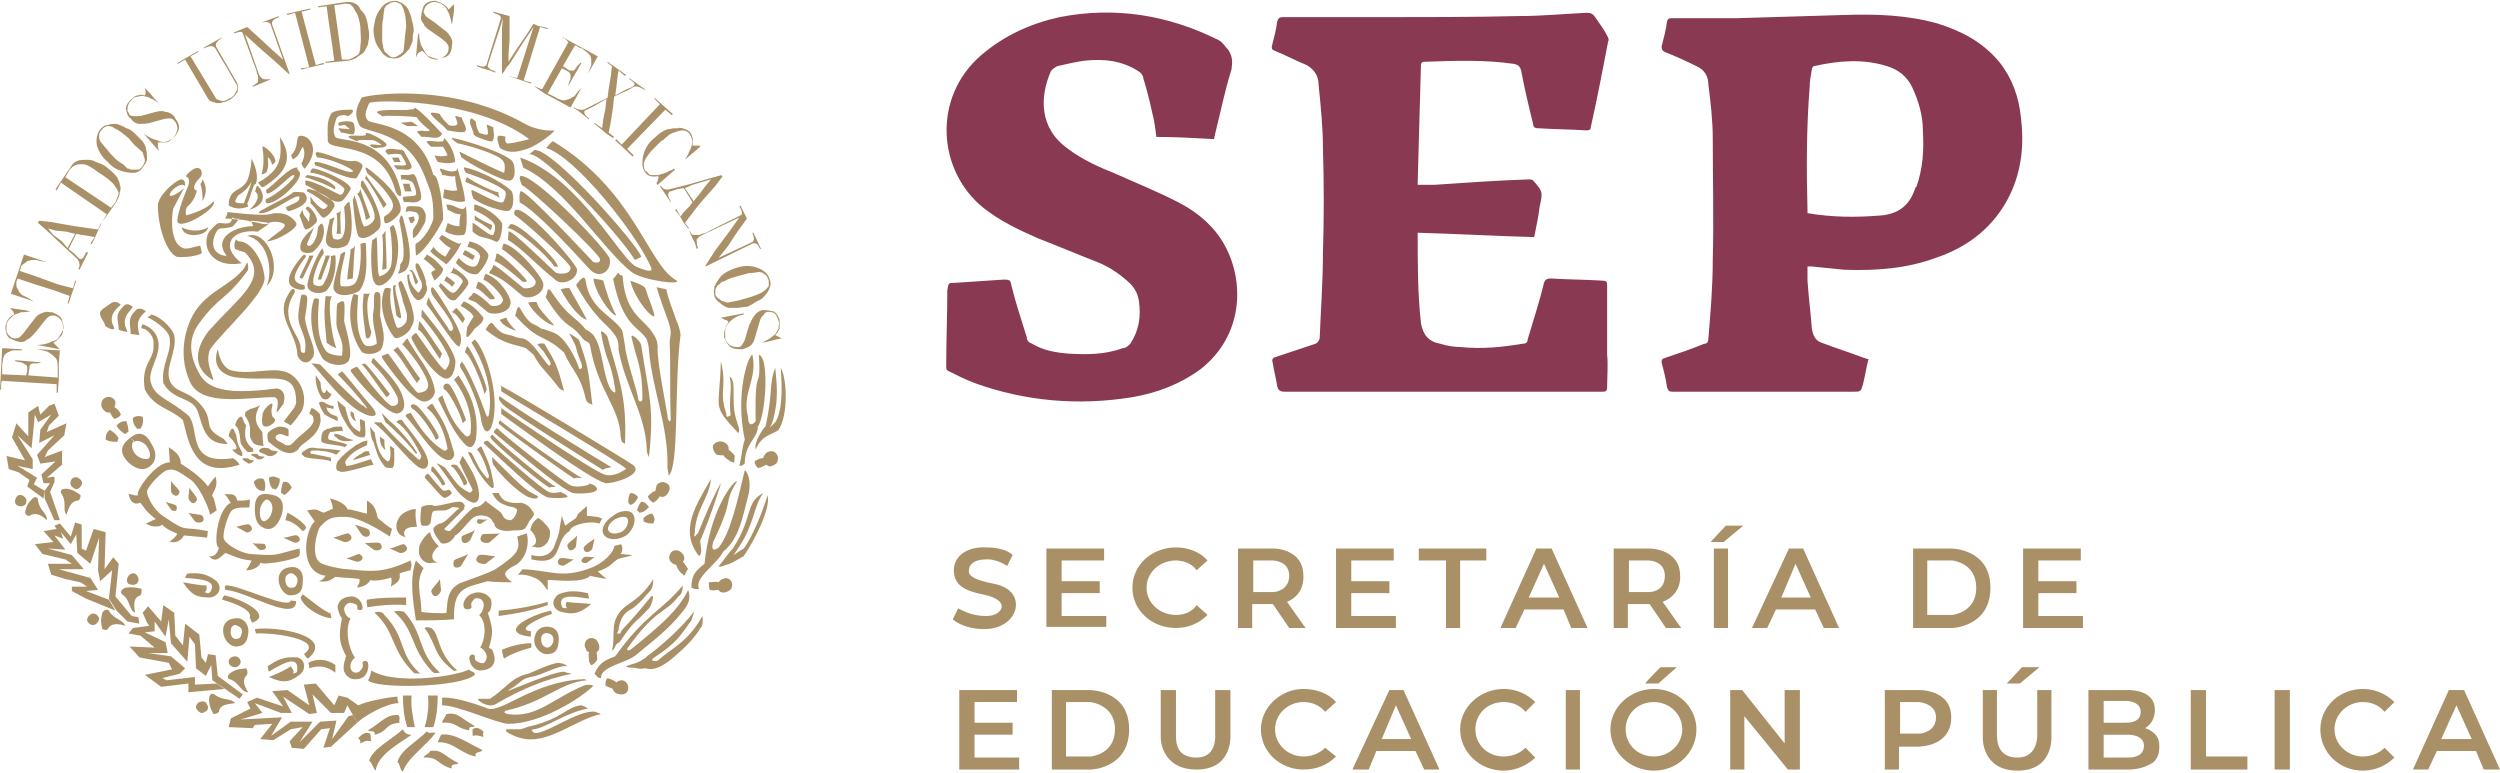
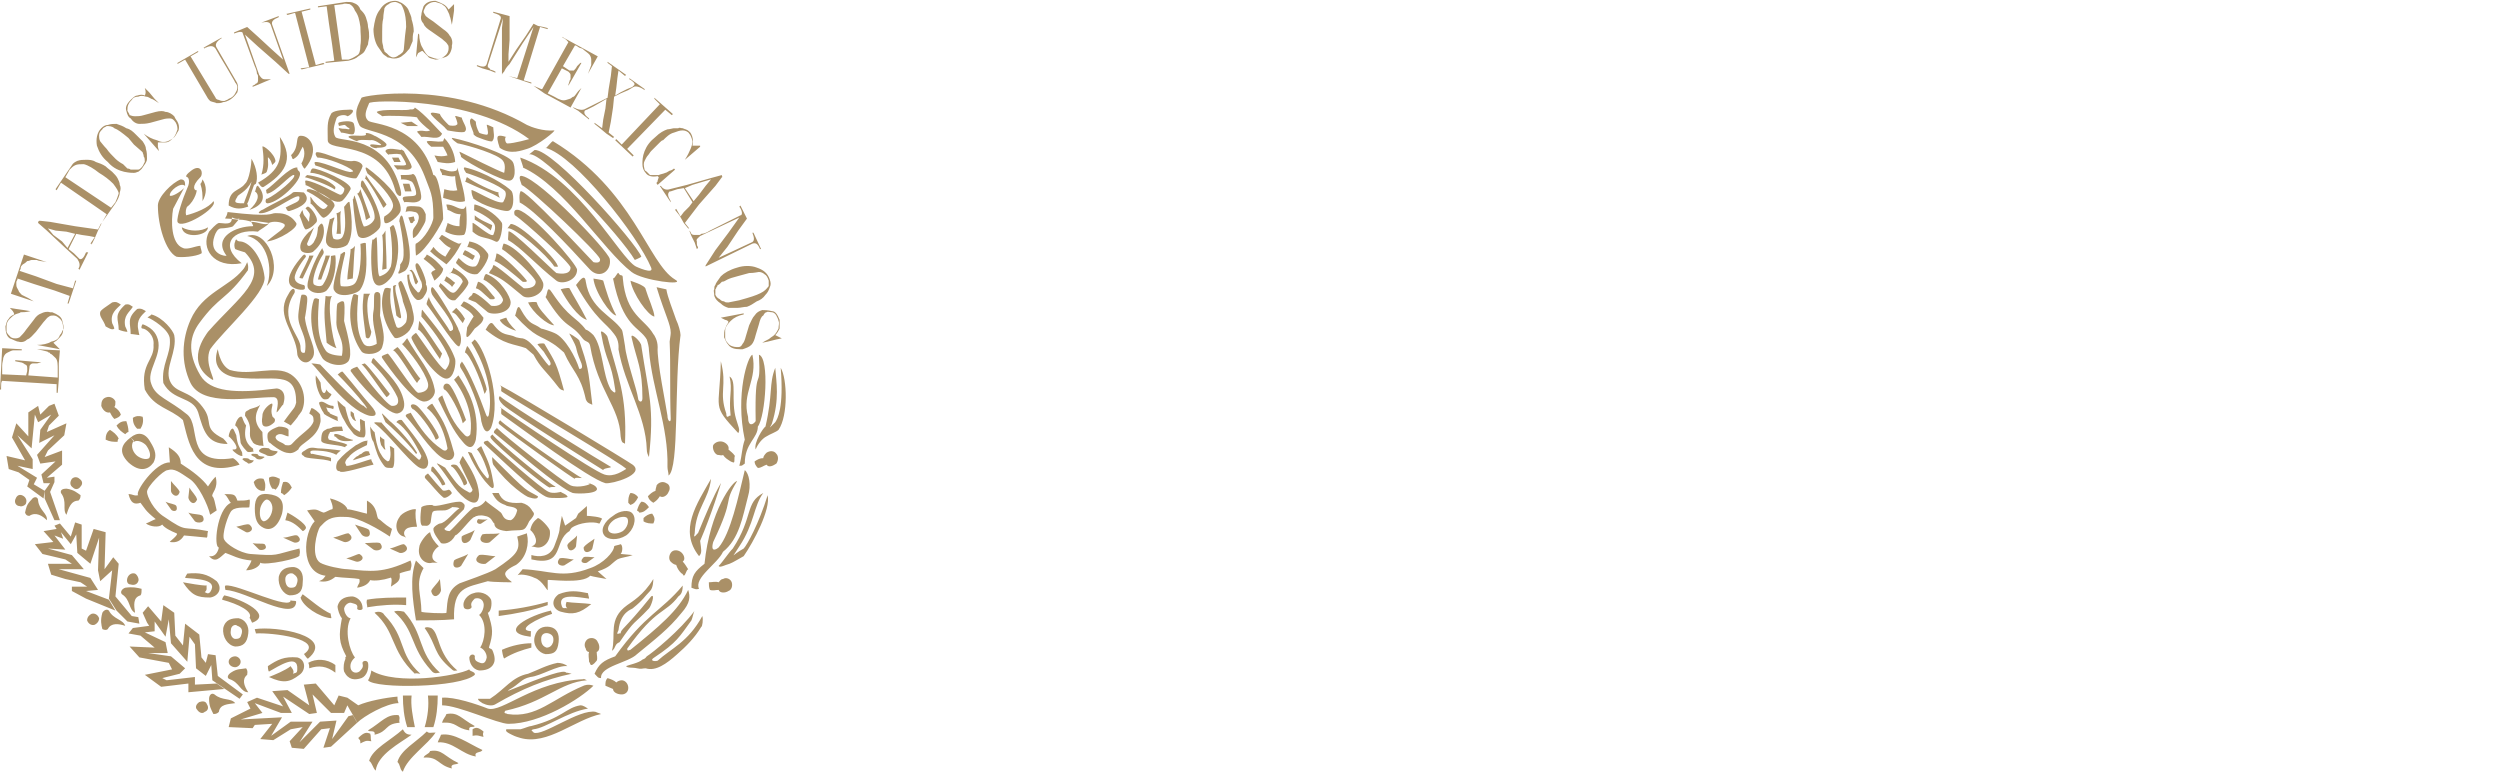
<svg xmlns="http://www.w3.org/2000/svg" xml:space="preserve" width="233px" height="72px" version="1.1" style="shape-rendering:geometricPrecision; text-rendering:geometricPrecision; image-rendering:optimizeQuality; fill-rule:evenodd; clip-rule:evenodd" viewBox="0 0 2296 708">
  <defs>
    <style type="text/css">
   
    .fil1 {fill:#AA9067}
    .fil2 {fill:#AA9067;fill-rule:nonzero}
    .fil0 {fill:#8A3953;fill-rule:nonzero}
   
  </style>
  </defs>
  <g id="Capa_x0020_1">
    <g id="_1820758190544">
-       <path class="fil0" d="M1660 195c23,4 46,4 69,2 16,-2 25,-10 30,-25 0,0 0,-1 1,-1 6,-17 7,-34 6,-51 0,-15 -4,-28 -10,-41 -5,-10 -13,-16 -23,-19 -22,-7 -45,-5 -67,0 -1,0 -2,2 -2,3 -1,6 -2,11 -2,16 -3,38 -3,76 -2,113 0,1 0,2 0,3zm0 49c0,5 0,9 0,13 1,15 3,30 4,44 1,6 3,11 9,13 13,5 26,9 39,14 1,0 2,1 4,1 -2,8 -3,15 -5,23 -2,7 -2,7 -9,7 -55,0 -111,0 -166,0 -3,0 -4,-1 -5,-4 -1,-8 -3,-15 -5,-23 0,-2 0,-3 3,-4 12,-4 24,-8 36,-13 3,0 4,-2 4,-5 2,-24 4,-48 4,-72 1,-38 0,-75 0,-112 0,-16 -2,-33 -4,-49 0,-8 -4,-14 -11,-17 -10,-5 -19,-9 -29,-13 -2,-1 -3,-2 -3,-5 2,-8 4,-15 5,-23 1,-3 2,-3 5,-3 19,0 38,0 58,0 33,-1 66,-2 100,-3 29,-1 58,0 86,8 22,7 41,17 56,35 12,15 18,32 20,51 3,24 1,48 -10,71 -14,29 -38,48 -68,58 -27,10 -55,12 -84,11 -10,-1 -20,-2 -30,-3 -1,0 -3,0 -4,0zm-358 -75c5,0 10,0 15,0 29,-2 58,-4 87,-5 1,0 3,0 4,1 9,10 9,11 6,24 -1,9 -3,18 -5,28 -36,-1 -71,-3 -107,-4 0,1 0,1 0,1 0,28 0,55 3,82 2,11 7,17 18,19 6,2 13,3 19,3 19,2 38,0 56,-3 3,0 5,-1 5,-4 5,-17 11,-35 15,-52 1,-3 3,-4 6,-4 16,1 32,1 48,2 3,0 4,1 4,4 0,21 0,43 0,64 1,10 0,20 0,30 0,3 -1,4 -4,4 -5,0 -10,0 -16,0 -92,0 -184,0 -276,0 -4,0 -6,-1 -7,-5 -1,-7 -3,-14 -4,-21 -1,-3 -1,-5 3,-6 12,-4 24,-8 36,-12 2,-1 3,-2 4,-5 1,-26 3,-52 3,-79 1,-31 1,-63 0,-95 0,-20 -2,-39 -4,-59 0,-8 -4,-14 -11,-18 -10,-4 -19,-9 -29,-13 -3,-1 -3,-2 -3,-4 2,-8 4,-15 5,-23 1,-3 2,-4 5,-4 31,0 61,0 91,0 42,0 84,0 126,-1 21,0 41,-2 62,-3 4,0 6,1 8,4 4,6 8,11 11,17 1,2 2,4 1,5 -5,26 -10,52 -16,79 0,2 -1,3 -4,3 -15,-1 -30,-1 -45,-2 -3,0 -4,-2 -4,-4 -4,-16 -8,-33 -11,-49 -1,-4 -3,-5 -6,-6 -27,-4 -55,-3 -83,-2 -2,0 -3,1 -3,3 -1,36 -2,72 -3,108 0,1 0,1 0,2zm-187 -42c-18,-1 -35,-2 -53,-2 -1,-8 -2,-16 -4,-23 -2,-10 -5,-21 -8,-31 0,-2 -2,-5 -4,-6 -15,-10 -32,-12 -50,-10 -8,1 -16,3 -25,5 -2,1 -5,3 -6,5 -10,23 -11,52 16,71 13,10 29,17 44,23 20,9 40,17 59,27 17,9 32,22 41,39 18,33 17,82 -22,113 -19,14 -40,22 -63,26 -49,8 -98,4 -145,-13 -8,-3 -16,-7 -24,-11 -2,-1 -2,-2 -2,-5 0,-23 1,-46 1,-69 1,-7 1,-7 7,-7 15,-1 30,-2 45,-3 6,0 6,1 7,6 4,16 9,31 14,47 0,3 2,5 5,6 10,6 21,8 33,9 17,1 34,1 50,-5 3,0 5,-2 7,-4 8,-12 10,-25 8,-39 -1,-8 -5,-14 -11,-19 -8,-7 -17,-13 -27,-17 -18,-7 -37,-15 -55,-22 -18,-8 -35,-16 -50,-28 -42,-34 -47,-101 -2,-140 21,-18 45,-29 72,-35 51,-10 100,-2 146,21 4,2 6,6 9,9 4,6 4,11 3,18 -6,19 -10,39 -15,59 0,2 -1,3 -1,5z" />
      <path class="fil1" d="M170 170c0,-3 0,-6 -4,-6 -8,3 -21,16 -21,24 0,18 7,42 17,47 4,1 18,0 23,-3 1,-1 -1,-5 -1,-7 -4,0 -12,4 -16,2 -11,-4 -11,-25 -9,-36l10 -19c-4,4 -11,8 -13,7 -1,-4 10,-13 14,-9l0 0zm21 38c0,8 -23,11 -24,0 7,4 18,4 24,0l0 0zm36 8c18,-7 34,30 18,46 6,-15 1,-42 -18,-46l0 0zm-11 5c0,-1 1,-2 1,-2 1,2 3,2 4,2 9,1 20,15 22,33 1,15 -38,49 -50,66 -6,13 6,30 2,28 -26,-16 -6,-41 -4,-44 29,-33 57,-49 34,-73 0,0 -7,-2 -9,-3 -1,-2 -1,-5 0,-7l0 0zm51 169c0,0 7,-8 7,-9 0,0 1,-1 3,-4 5,-10 2,-26 -10,-34 -14,-9 -36,2 -56,-4 -10,-5 -11,-21 -11,-19 -8,23 16,26 18,26 33,4 54,-8 54,23 0,0 -1,4 -2,5 -4,5 -9,12 -9,12 -2,0 5,3 6,4l0 0zm41 -219c-6,-7 -18,-10 -26,-11 0,0 -1,1 -2,2 5,1 21,7 27,11 1,1 1,-2 1,-2l0 0zm5 43c0,-10 -1,-15 0,-21 0,0 -2,2 -4,2 1,3 1,14 0,19 0,0 4,0 4,0l0 0zm-13 100c-3,-29 -2,-30 -1,-43 0,0 3,1 6,0 -5,5 0,40 4,48 0,0 -4,-1 -9,-5l0 0zm36 -5c-4,-29 -3,-28 -2,-40 0,0 2,0 6,0 -5,5 -2,27 1,35 0,0 -1,9 -5,5l0 0zm28 -20c-3,-20 -3,-19 -3,-27 0,0 1,-1 3,-1 -3,3 2,14 4,27 1,4 0,5 -4,1l0 0zm20 -31c-4,-9 -4,-9 -6,-11 0,0 -1,0 -2,1 3,0 3,5 5,11 1,2 1,2 3,-1l0 0zm-89 -2c3,-9 6,-16 8,-22 0,0 -3,0 -4,0 0,3 -6,16 -7,22l3 0 0 0zm-17 -1c4,-8 7,-15 10,-21 0,0 -3,0 -4,0 0,3 -7,15 -9,20 0,1 3,1 3,1l0 0zm46 0c1,-13 1,-22 2,-30 0,0 -2,3 -4,3 0,5 -3,21 -3,28 0,0 4,-1 5,-1l0 0zm16 -56c-4,-12 -7,-19 -9,-26 0,0 -1,4 -3,4 3,4 7,17 8,24 0,1 3,-2 4,-2l0 0zm15 47c0,-16 -1,-25 -1,-35 0,0 -2,4 -3,4 1,5 1,23 0,32 0,0 4,-1 4,-1l0 0zm72 -80c15,7 24,10 32,15 0,0 -2,-4 -1,-5 -6,-1 -22,-9 -29,-14 -1,0 -1,4 -2,4l0 0zm59 -25c12,-3 85,76 97,97 0,0 5,-2 6,-3 -5,-13 -81,-99 -98,-98 0,0 -5,4 -5,4l0 0zm-20 68c6,-2 37,25 43,35 0,0 5,1 3,-1 -2,-7 -35,-39 -43,-38l-3 4 0 0zm-12 30c5,1 19,13 26,19 0,0 6,1 3,-2 -3,-4 -21,-23 -27,-24 0,0 -1,7 -2,7l0 0zm-17 25c4,1 6,4 13,10 0,0 6,1 4,-2 -4,-4 -9,-13 -15,-14l-2 6 0 0zm-22 22c4,1 5,4 10,10 0,0 1,-2 2,-4 -3,-5 -4,-6 -8,-10l-4 4 0 0zm-31 16c4,1 15,20 20,27 0,0 1,-3 2,-5 -3,-4 -17,-26 -21,-30l-1 8 0 0zm-23 19c4,1 17,24 22,30 0,0 1,-2 3,-4 -4,-4 -17,-26 -21,-29l-4 3 0 0zm47 36c4,1 15,22 17,31 0,0 1,-1 3,-3 -2,-6 -12,-31 -16,-33 -4,-2 -6,3 -4,5l0 0zm-29 18c3,0 18,19 21,28 0,0 2,0 3,-2 -1,-6 -16,-26 -20,-29 -4,-3 -8,-1 -4,3l0 0zm36 53c2,0 9,11 11,17 0,0 2,0 3,-2 0,-3 -7,-14 -9,-16 -2,-2 -8,-1 -5,1l0 0zm-19 4c1,0 8,8 10,13 0,0 2,0 3,-1 -1,-4 -9,-14 -11,-16 -2,-1 -2,2 -2,4l0 0zm-42 -45c4,3 19,17 28,29 0,0 0,1 1,-1 -7,-12 -22,-27 -25,-29 -10,-10 -8,-9 -4,1l0 0zm73 -64c4,1 14,23 18,38 0,0 1,-1 2,-4 -1,-8 -14,-37 -18,-40 0,0 -2,5 -2,6l0 0zm-95 11c3,1 18,24 23,30 0,0 2,-1 3,-3 -4,-5 -19,-25 -23,-28l-3 1 0 0zm104 -133c9,5 15,10 15,10 -1,1 1,-3 1,-5 -2,-1 -12,-5 -16,-9 0,0 0,4 0,4l0 0zm-11 32c9,5 9,5 9,5 -1,1 2,-2 2,-4 -3,-1 -4,-3 -9,-5 0,0 -2,3 -2,4l0 0zm-17 24c8,5 7,6 7,6 0,0 2,-3 3,-4 -3,-2 -3,-3 -8,-6 0,0 -2,4 -2,4l0 0zm-53 -70c-7,-11 -14,-19 -19,-27 0,0 0,3 -1,3 4,3 14,21 17,27 1,0 3,-3 3,-3l0 0zm-171 -19c1,0 2,-4 2,-4 4,6 4,13 0,20 0,-6 0,-10 -2,-16l0 0zm12 16c5,6 -30,27 -33,19 -1,-4 5,-22 9,-31 3,-6 1,-10 0,-10 -4,-1 5,-7 5,-7 8,-5 10,4 7,7 -9,9 -5,12 -4,12 2,-2 -1,10 -8,15 -1,1 -2,5 -1,8 8,-2 21,-7 25,-13l0 0zm24 16c-4,1 -6,-1 -7,-1 0,6 -3,6 -12,5 -3,1 -7,6 -9,8 -8,15 4,34 30,29 -21,-16 -9,-32 15,-29 0,-1 10,-6 10,-8 -1,0 -12,-2 -16,-2 -2,0 3,5 1,5 -15,0 -37,10 -24,27 0,1 -17,-1 -11,-18 1,-3 3,-7 6,-7 3,0 10,-1 11,-2l6 -7 0 0zm-11 -6c42,5 39,1 44,1 5,0 13,0 19,9 3,4 -16,16 -27,17 9,-8 19,-13 16,-16 -3,-2 -10,-3 -14,-1 -3,3 -10,-1 -16,-1 -3,-1 -7,-2 -11,-2 -3,0 -8,-1 -12,-1 -3,0 0,0 1,-6l0 0zm22 -49c0,4 -2,20 -6,23 -5,7 -15,5 -15,20 7,4 12,3 18,1l-1 -3c-11,0 -13,0 -9,-6 0,-2 8,-4 13,-14 -1,5 -7,19 -7,20 3,0 3,0 3,0 1,0 4,-11 6,-16 0,-1 2,-2 2,-2 2,-5 1,-14 -4,-23l0 0zm3 30c1,0 1,-6 3,-5 6,7 8,17 -8,22 8,-7 10,-14 5,-17l0 0zm16 -24c-1,0 3,-2 3,-4 -1,-7 -12,-15 -12,-13 1,8 2,16 -1,26 0,-1 4,-1 5,-3 2,-6 1,-8 1,-13 0,-1 3,2 4,7l0 0zm27 -2c-1,-1 2,6 3,5 15,-18 4,-30 -3,-30 -7,-1 -1,10 -10,18 1,-1 1,5 3,3 5,-3 5,-6 8,-11 0,0 4,6 -1,15l0 0zm-40 18c1,1 3,5 5,4 19,-12 29,-25 15,-46 2,20 1,30 -20,42l0 0zm8 15c0,-2 -3,4 1,4 11,-1 36,-25 28,-30 -1,-1 -1,-3 -1,-3 -8,0 -20,15 -29,21 1,-1 0,4 2,3 8,-2 21,-18 24,-17 3,2 -16,18 -25,22l0 0zm47 -38c0,1 -4,-4 -1,-5 8,0 25,10 34,8 3,0 8,2 8,5 0,1 -5,11 -6,11 -8,1 -27,-9 -38,-12 2,1 -2,-3 1,-3 8,0 30,11 33,9 0,0 2,0 1,-1 -4,-4 -24,-12 -32,-12l0 0zm65 -3c1,2 -3,-2 -3,-3 1,-4 13,-1 14,-1 1,-1 1,0 3,1 0,1 8,13 7,15 -2,4 -9,1 -13,2 1,1 -4,-4 -3,-4 5,0 11,1 11,-1 0,-1 -4,-8 -5,-9 -5,-1 -7,0 -11,0l0 0zm80 -30c1,1 -3,-3 -4,-3 -4,2 2,12 2,14 -1,0 1,2 3,3 0,0 12,5 14,4 3,-3 1,-9 1,-13 1,1 -6,-3 -6,-2 1,5 2,9 0,9 -1,0 -6,-1 -7,-2 -2,-4 -3,-7 -3,-10l0 0zm-33 -7c1,0 -7,-2 -8,-1 -3,1 13,13 13,14 0,0 1,1 2,2 0,0 15,3 16,1 3,-3 -2,-8 -3,-13 1,1 -6,-2 -6,-1 2,5 3,8 1,8 0,1 -6,1 -7,0 -3,-3 -7,-7 -8,-10l0 0zm-36 60c1,2 0,-4 0,-4 6,0 10,0 11,-1 1,0 2,1 3,3 1,3 7,18 4,21 -4,4 -11,1 -15,2 1,0 -3,-4 0,-5 5,-1 10,0 11,-2 1,-2 -2,-11 -4,-12 -4,-2 -6,-2 -10,-2l0 0zm4 30c1,1 1,-5 2,-5 4,-1 9,0 11,0 4,1 5,5 6,7 0,7 0,6 -2,10 -3,5 -6,11 -10,12 1,1 -1,-6 1,-9 3,-4 4,-6 4,-7 2,-5 -1,-8 -3,-8 -4,-1 -6,-1 -9,0l0 0zm-44 -65c2,1 -8,-3 -8,-4 1,-3 18,1 16,-3 -1,-1 3,-1 8,2 1,0 11,6 11,8 0,2 -3,3 -9,3 1,1 -5,0 -6,-2 -1,-3 11,1 10,-1 0,0 -6,-5 -10,-4 -3,0 -11,-1 -12,1l0 0zm-43 29c0,1 0,-3 2,-4 4,-1 37,13 35,19 0,0 -3,6 -7,10 -7,7 -25,-11 -35,-14 2,1 -1,-4 1,-4 9,1 28,12 31,13 3,1 5,-5 4,-6 -6,-6 -22,-14 -31,-14l0 0zm-3 17c0,1 -1,-2 1,-2 4,-1 27,10 24,16 0,0 -4,8 -9,10 -3,2 -8,-10 -13,-13 1,0 -1,-9 1,-5 3,5 8,9 10,10 3,1 5,-3 5,-3 -6,-5 -11,-9 -19,-13l0 0zm-1 16c-1,1 0,-2 2,-2 3,1 11,12 7,15 0,0 -4,5 -9,6 -2,0 -4,-9 -6,-13 0,1 3,-7 3,-4 1,5 2,4 5,9 1,2 1,0 1,-2 1,-5 1,-4 -3,-9l0 0zm30 -76c1,0 -1,-2 0,-3 1,-1 13,-3 14,1 0,0 2,6 0,9 -1,2 -8,-1 -12,-1 1,0 -4,-5 -1,-4 4,1 4,0 8,1 2,0 1,-1 -1,-2 -3,-3 -2,-2 -8,-1l0 0zm-19 94c-1,0 3,-6 4,-4 2,2 4,15 -8,25 -1,2 -11,3 -12,-2 -1,-4 1,-9 8,-16 0,1 6,-6 4,-3 -2,5 -4,9 -6,14 0,2 2,4 6,-1 3,-6 3,-5 4,-13l0 0zm24 -20c0,1 4,-6 5,-4 1,6 5,29 -2,39 -3,3 -16,6 -19,-1 -2,-3 1,-13 3,-23 0,2 5,-3 4,0 -2,5 -3,13 -1,18 0,1 7,3 9,-2 3,-6 2,-17 1,-27l0 0zm-23 85c1,1 -4,-3 -5,1 -5,16 -1,38 8,53 3,5 18,10 24,3 4,-6 0,-22 -4,-37 0,0 1,-13 0,-17 -1,-3 -6,1 -6,1 -1,1 -1,14 -1,15 -1,13 8,17 5,33 0,0 -12,0 -15,-5 -9,-13 -7,-33 -6,-47l0 0zm-23 -5c2,-2 0,-10 -6,2 -11,19 8,34 9,53 0,5 8,13 14,4 5,-8 -5,-20 -7,-37 0,1 3,-16 2,-19 -1,-3 -5,-2 -5,-2 -1,1 -3,17 -3,18 -1,13 9,19 6,35 0,0 -4,2 -4,-4 1,-11 -21,-26 -6,-50l0 0zm59 1c1,2 -4,-3 -5,1 -5,16 -2,37 8,51 3,4 17,3 19,-4 3,-9 1,-14 -2,-29 0,1 1,-17 0,-20 -2,-3 -5,-1 -5,0 -1,1 0,12 -1,16 -2,11 3,22 3,30 0,0 -8,5 -12,0 -8,-12 -6,-31 -5,-45l0 0zm30 -6c1,1 -5,-2 -6,1 -5,13 -1,31 9,44 2,3 13,-3 15,-8 4,-7 4,-9 1,-21 0,0 -7,-20 -9,-22 -1,-2 -3,1 -3,1 -1,1 4,14 4,17 3,9 5,12 3,19 -1,2 -7,8 -9,4 -4,-11 -7,-23 -5,-35l0 0zm28 26c0,2 0,-8 1,-6 11,14 25,30 30,45 1,4 -1,18 -8,18 -9,0 -28,-27 -32,-37 -1,-2 4,-5 4,-5 1,0 22,33 27,34 0,0 6,-6 3,-12 -4,-11 -17,-28 -25,-37l0 0zm-18 25c1,1 5,-6 5,-5 10,18 22,30 25,46 2,6 -4,12 -9,12 -10,1 -33,-31 -39,-40 -1,-2 0,-2 5,-4 1,-1 24,35 28,36 0,0 11,0 9,-9 -3,-11 -16,-28 -24,-36l0 0zm-28 17c0,1 1,-6 3,-3 13,14 24,24 27,39 1,6 -1,10 -6,11 -10,1 -37,-30 -43,-39 0,-1 0,-2 6,-4 0,0 27,36 32,36 0,0 8,1 5,-8 -5,-11 -16,-24 -24,-32l0 0zm-41 25c0,1 2,3 4,4 0,1 2,-1 -2,4 -1,1 -2,1 -4,1 -4,0 -9,-14 -8,-22 0,0 3,4 4,6 1,0 0,8 3,10 0,0 1,1 2,-1 2,-4 0,-1 1,-2l0 0zm10 -14c0,1 4,-4 5,-2 12,14 17,21 25,30 9,10 4,11 -1,10 -21,-6 -45,-41 -53,-48 0,0 3,0 8,1 0,0 36,38 40,38 0,0 6,6 1,-1 -7,-9 -17,-20 -25,-28l0 0zm114 -12c1,1 -3,2 -1,6 8,12 18,37 19,49 3,13 7,10 9,6 10,-26 -5,-72 -15,-81 0,0 -1,1 -3,3 0,0 22,32 16,66 0,0 -1,5 -3,-1 -5,-14 -15,-39 -22,-48l0 0zm-18 31c1,1 -5,2 -3,5 7,14 13,28 22,38 8,10 11,2 12,-2 4,-27 -8,-47 -16,-59 0,0 -2,2 -4,4 0,0 19,23 15,50 0,0 -2,4 -5,1 -11,-11 -15,-21 -21,-37l0 0zm-29 16c1,1 -6,1 -4,4 10,11 21,29 32,37 10,7 13,-1 12,-4 -8,-29 -11,-30 -20,-45 0,0 -3,1 -5,4 0,0 14,9 19,37 0,0 -1,4 -5,1 -12,-8 -20,-19 -29,-34l0 0zm32 51c2,1 -11,-7 -7,-3 10,12 15,23 25,31 12,9 13,0 13,-4 -1,-12 -6,-21 -15,-35 0,0 -2,3 -3,6 0,0 5,11 12,25 0,1 -2,4 -4,2 -10,-5 -12,-10 -21,-22l0 0zm24 -14c1,1 -4,-2 -3,0 3,7 11,22 18,29 6,7 6,2 5,-2 -3,-18 -6,-21 -11,-33 0,0 -2,1 -4,3 0,0 5,4 11,24 0,0 0,4 -2,2 -8,-9 -8,-12 -14,-23l0 0zm-83 -28c2,1 -8,-1 -6,1 13,10 29,32 40,40 8,5 10,-2 9,-6 -2,-8 -8,-17 -24,-37 0,0 -3,-1 -5,2 0,0 10,4 23,31 0,0 -1,5 -3,3 -10,-9 -22,-20 -34,-34l0 0zm26 -136c0,1 -2,0 -2,1 0,6 2,17 8,22 2,2 6,0 7,-2 2,-3 5,-7 2,-12 2,0 -5,-19 -8,-19 -1,0 -2,1 -1,5 0,0 4,11 5,12 1,4 1,5 -1,8 0,1 -2,3 -3,1 -4,-4 -8,-10 -7,-16l0 0zm18 21c0,0 -3,6 -2,7 10,13 28,42 30,38 2,-3 2,-10 -1,-15 1,-1 -22,-40 -24,-39 -1,0 -2,3 0,7 3,5 21,26 19,32 0,0 -2,2 -3,1 -3,-6 -19,-26 -19,-31l0 0zm-90 -38c-1,1 4,-1 4,0 1,7 0,23 -8,32 -3,3 -13,4 -17,-2 -3,-4 6,-27 13,-37 0,2 3,3 0,7 -3,4 -10,21 -8,26 0,1 7,4 9,0 4,-6 7,-16 7,-26l0 0zm27 -11c-1,1 5,-2 5,0 0,8 3,30 -5,42 -2,4 -20,9 -24,1 -3,-3 4,-22 6,-34 0,2 4,-4 4,0 -2,9 -6,23 -4,30 0,0 11,2 14,-4 4,-7 5,-24 4,-35l0 0zm1 -52c-1,1 -1,-9 2,-5 8,13 18,32 15,42 -2,4 -15,14 -20,8 -2,-4 -4,-21 -5,-34 1,2 1,-6 2,-2 3,8 5,21 8,27 0,1 8,-1 10,-7 1,-8 -7,-21 -12,-29l0 0zm89 -40c0,1 -9,-6 -5,-5 15,3 51,15 55,22 2,3 4,19 -5,17 -4,0 -34,-14 -43,-22 2,1 -3,-6 0,-4 6,3 34,17 40,19 0,0 2,-7 -1,-11 -4,-6 -31,-14 -41,-16l0 0zm58 38c1,1 -5,-10 1,-8 17,4 78,68 80,76 2,11 -9,19 -18,10 -20,-22 -51,-55 -65,-62 1,2 -1,-6 1,-10 3,-4 63,61 67,65 0,0 7,2 6,-3 -2,-6 -62,-63 -72,-68l0 0zm-6 28c0,1 -3,-6 3,-5 13,3 54,50 54,55 0,10 -14,14 -19,10 -18,-14 -33,-31 -44,-37 0,-4 -1,7 0,-8 1,-4 41,36 44,38 0,0 13,3 13,-5 0,-4 -43,-43 -51,-48l0 0zm-12 31c0,1 1,-6 2,-5 13,3 36,32 36,37 1,10 -14,15 -19,11 -17,-14 -19,-16 -31,-21 2,-4 3,-3 4,-7 0,-3 25,19 28,21 0,0 11,1 11,-6 0,-4 -24,-26 -31,-30l0 0zm-17 28c0,1 1,-6 3,-5 13,5 22,21 22,26 0,10 -16,12 -21,9 -16,-13 -7,-7 -18,-12 2,-4 3,-2 4,-5 1,-4 15,9 17,11 0,0 9,2 11,-5 0,-4 -11,-16 -18,-19l0 0zm57 -121c0,2 6,-7 7,-6 74,45 87,112 112,127 11,6 -30,1 -40,-7 -26,-20 -62,-79 -100,-96 2,2 -3,-9 -2,-9 54,19 91,92 106,100 0,0 17,8 14,1 -12,-29 -70,-103 -97,-110l0 0zm-73 23c1,1 -4,-5 -1,-5 18,4 39,17 43,22 2,3 3,19 -5,18 -3,0 -21,-4 -31,-12 2,1 -1,-1 -1,-7 0,-2 23,13 29,11 0,0 4,-6 2,-10 -4,-5 -26,-14 -36,-17l0 0zm7 34c1,1 0,-5 1,-5 12,3 22,12 25,17 1,2 -1,20 -6,17 -10,-5 -13,-2 -21,-9 0,-4 0,-3 0,-8 1,-1 16,13 19,11 0,0 3,-6 1,-10 -2,-4 -12,-10 -19,-13l0 0zm-14 44c1,0 -3,4 -2,5 8,8 14,11 19,10 2,0 13,-15 10,-19 -1,-1 -5,-9 -17,-11 0,1 -3,8 -2,5 1,0 11,2 12,9 0,0 -2,9 -5,9 -5,1 -10,-3 -15,-8l0 0zm-17 23c1,0 -1,3 -1,3 7,9 9,14 15,13 1,-1 14,-14 12,-17 0,-1 -3,-7 -14,-13 1,1 -3,7 -3,5 0,-1 11,2 12,8 0,0 -5,9 -8,10 -4,1 -7,-5 -13,-9l0 0zm-46 -51c0,1 3,-4 4,-1 6,15 4,34 -1,44 -2,5 -14,17 -18,6 -2,-4 -3,-25 -1,-38 1,2 4,-4 4,-1 1,8 0,36 3,35 2,-1 7,-2 10,-9 2,-8 1,-25 -1,-36l0 0zm101 165c3,0 0,6 2,7 17,12 80,59 95,63 6,1 37,-8 25,-17 -4,-3 -106,-65 -122,-73 3,2 0,5 2,6 7,5 117,70 114,71 -2,1 -11,8 -20,5 -10,-3 -84,-53 -96,-62l0 0zm-3 19c2,0 -4,3 -2,5 14,11 60,51 72,55 4,1 28,1 21,-6 -3,-3 -12,-4 -5,-3 2,1 -11,5 -18,2 -8,-4 -59,-44 -68,-53l0 0zm-8 12c1,0 -7,0 -2,4 10,9 48,46 57,48 2,1 21,1 18,-1 -1,-2 -5,-3 -6,-4 0,0 -7,2 -11,0 -6,-2 -49,-40 -56,-47l0 0zm11 -19c2,0 -4,2 1,5 9,8 68,50 68,49 -1,-2 8,0 6,-1 -5,-2 -68,-46 -75,-53l0 0zm-7 13c1,1 -3,1 -1,4 6,8 52,46 54,45 1,-1 6,0 5,-1 -4,-1 -53,-41 -58,-48l0 0zm0 21c0,1 0,5 1,7 14,19 31,30 33,30 9,3 8,-1 8,-1 -12,-7 -7,-1 -42,-36l0 0zm7 -56c1,0 -4,1 3,8 7,7 92,60 92,60 0,-2 8,-2 7,-3 -4,-2 -95,-58 -102,-65l0 0zm-121 -204c0,1 -5,-9 0,-5 12,9 31,26 30,38 0,5 -14,16 -15,11 -1,-5 0,-3 0,-5 0,0 8,-4 8,-10 0,-7 -15,-23 -23,-29l0 0zm-57 76c0,1 0,-4 -3,-1 -7,8 -15,19 -12,26 2,5 14,7 14,4 0,-3 0,-2 -1,-3 0,0 -7,-1 -8,-5 -2,-4 5,-15 10,-21l0 0zm112 199c1,0 -5,2 -2,5 5,5 11,13 16,17 2,2 8,-3 8,-4 -1,-2 -2,-3 -3,-3 0,0 -5,2 -6,0 -2,-2 -9,-10 -13,-15l0 0zm-26 -231c-1,1 1,-10 3,-4 4,15 11,41 2,49 -4,2 -7,4 -6,1 2,-3 1,-6 2,-6 0,0 -2,1 1,-3 4,-5 0,-27 -2,-37l0 0zm1 -29c0,0 1,4 0,5 -1,1 -4,-1 -5,-5 -13,-48 -62,-34 -62,-46 0,-11 -1,-17 3,-24 1,-3 10,-4 16,-4 9,-1 1,6 -1,6 -2,-2 -9,-1 -10,2 -2,6 -4,12 -1,17 3,5 47,-3 60,49l0 0zm30 -14c5,-1 9,29 9,40 0,3 -16,30 -25,34 0,0 -1,-11 0,-11 8,-4 16,-19 16,-24 0,-22 -3,-24 -8,-38 -17,-44 -57,-39 -60,-47 -6,-12 -1,-18 2,-25 2,-2 81,-16 152,25 4,2 15,6 25,5 2,0 -15,14 -25,17 -4,1 -15,6 -25,-1 0,0 -3,-8 -2,-10 1,-3 10,1 8,0 -2,0 -1,6 1,6 6,0 20,-4 20,-4 -52,-39 -147,-36 -147,-33 -3,7 -5,12 -1,16 4,4 47,2 60,50l0 0zm-136 30c1,-1 1,4 4,3 10,-3 21,-9 13,-17 0,0 -9,-1 -10,0 -4,4 -18,10 -28,16 1,-1 -8,4 0,3 10,-1 35,-21 34,-14 0,4 -4,4 -13,9l0 0zm98 -46l6 0 2 4c-2,0 -4,0 -6,0l-2 -4 0 0zm8 -32l10 -1 6 4c-4,0 -6,0 -10,0l-6 -3 0 0zm2 56l6 0 2 7c-2,0 -4,0 -6,0l-2 -7 0 0zm5 31l5 -1 1 4c-2,0 -1,3 -4,2l-2 -5 0 0zm17 34c6,3 11,8 15,13 0,3 -3,7 -8,11 -1,-2 -2,-5 -3,-7 1,-2 2,-2 4,-3 -3,-4 -7,-7 -11,-10 1,-1 2,-2 3,-4l0 0zm34 43c8,3 14,10 18,15 0,4 -4,7 -8,10 -11,16 -7,3 -7,-1 1,-2 5,-9 6,-10 -2,-4 -7,-7 -12,-10 1,-1 2,-3 3,-4l0 0zm-20 -61c5,3 10,6 15,8 1,0 2,0 3,-1 -4,8 -8,14 -14,20 -5,-4 -10,-7 -15,-12 1,-1 2,-2 3,-4 3,4 7,7 11,9 2,-3 3,-5 5,-8 -5,-2 -8,-6 -11,-9 2,-1 1,-2 3,-3l0 0zm4 -28c7,0 11,5 16,4 1,-1 2,-2 2,-3 1,11 1,25 -2,27 -6,1 -11,0 -17,-3 0,-3 2,-6 2,-8 4,2 7,3 11,3 0,-3 0,-7 1,-11 -6,0 -8,-3 -12,-4 0,-2 -1,-3 -1,-5l0 0zm-6 -33c5,1 9,4 15,2 1,-1 1,-2 1,-3 3,11 7,24 7,31 -6,2 -12,-1 -20,-3 0,-3 1,-6 1,-8 4,1 7,2 12,1 -1,-3 -2,-10 -2,-13 -5,1 -8,-1 -12,-1 0,-3 -2,-3 -2,-6l0 0zm-58 -52c5,-3 24,-1 30,-2 0,-1 4,1 5,-2 9,6 20,19 25,24 -3,7 -12,2 -19,3 -3,-4 -3,-3 -4,-5 5,-2 8,1 12,-1 -3,-2 -11,-9 -12,-12 -4,-1 -28,-2 -32,-1 -2,-2 -4,-2 -5,-4l0 0zm46 27c5,-1 8,1 15,0 0,-1 1,-2 1,-3 7,7 10,17 10,22 -6,2 -10,1 -16,0 -1,-2 -2,-4 -3,-6 5,1 8,1 12,0 -1,-3 -3,-6 -4,-8 -4,0 -7,0 -11,0 -1,-1 -4,-3 -4,-5l0 0zm-164 118c-1,1 1,-2 -1,-7 0,0 -2,5 -4,7 -13,16 -37,21 -48,46 -8,18 -9,39 0,58 11,22 54,13 76,13 7,0 3,11 3,14 2,-1 5,-7 6,-7 4,-12 -3,-15 -6,-15 -38,5 -61,3 -70,-12 -13,-22 -9,-37 -1,-48 19,-26 24,-20 45,-49l0 0zm384 18c1,7 6,19 9,28 2,4 4,11 4,14 -6,45 -1,122 -11,129 0,-3 -1,-5 -1,-8 1,-37 -14,-71 -17,-107 0,-3 -1,-7 -2,-10 -7,-12 -22,-11 -31,-56 2,0 4,-6 5,-5 2,4 4,0 4,5 3,34 20,37 28,51 1,1 4,6 4,12 -1,12 8,55 9,63 0,5 3,7 3,3 -1,-28 0,-49 -1,-71 0,-1 1,-6 1,-8 0,-8 -5,-16 -13,-42l9 2 0 0zm-23 52c7,46 12,56 7,102 -1,-2 -2,-4 -2,-7 -1,-32 -20,-58 -26,-92 0,-1 1,-8 -4,-14 -8,-11 -16,-12 -35,-45 2,-2 8,-12 9,-3 4,25 24,31 33,44 1,1 2,10 3,15 1,12 11,40 12,48 0,3 4,5 4,0 0,-28 -5,-34 -10,-56 -1,-5 9,4 9,8l0 0zm-31 -8c9,35 18,52 16,98 -1,-2 -3,1 -4,-7 -1,-27 -21,-42 -28,-83 -1,-5 -4,-3 -7,-7 -12,-16 -14,-6 -34,-38 2,-2 1,-12 6,-4 16,24 22,22 31,34 1,0 4,2 7,5 9,12 8,36 16,50 2,2 5,5 4,0 -4,-28 -8,-23 -13,-52 -1,-4 6,2 6,4l0 0zm-26 3c8,24 8,24 12,59 -5,-2 -5,-3 -6,-5 -5,-23 -12,-25 -20,-43 -1,-1 -8,-7 -10,-8 -12,-8 -16,-5 -35,-26 1,-1 2,-12 5,-6 9,16 11,12 19,18 1,0 10,3 12,4 10,4 20,23 23,33 0,0 4,1 2,-5 -8,-19 -1,-9 -11,-27 -2,-2 8,4 9,6l0 0zm-32 3c10,17 11,17 18,43 -4,-1 -4,-2 -5,-3 -13,-17 -16,-17 -23,-30 -1,-1 -6,-5 -7,-6 -11,-4 -20,-3 -37,-17 1,-1 4,-9 7,-5 9,12 13,8 21,12 0,0 4,1 6,1 9,2 18,19 24,25 0,0 3,0 1,-4 -10,-15 -1,-3 -11,-15 -2,-1 5,-2 6,-1l0 0zm93 -50c2,7 8,20 8,25 -6,-1 -20,-21 -22,-33 -1,0 14,4 14,8l0 0zm-39 -8c2,7 6,21 12,32 -5,0 -20,-22 -21,-34 -2,0 8,1 9,2l0 0zm-31 7c3,6 10,17 16,29 -8,-2 -19,-18 -24,-28 -1,0 7,-2 8,-1l0 0zm-30 13c1,5 7,11 16,21 -6,0 -20,-12 -24,-21 0,0 7,-1 8,0l0 0zm-28 14c1,3 3,6 9,12 -4,-1 -13,-5 -15,-10 0,0 5,-2 6,-2l0 0zm-125 99c0,10 2,14 3,15 3,10 4,14 9,21 2,3 3,3 8,3 3,0 2,-12 2,-18 -1,0 -2,-2 -4,-2 0,1 2,10 -1,14 0,-1 -1,0 -1,0 -5,-3 -6,-7 -7,-8 -3,-6 -4,-13 -5,-19 -1,0 -5,-6 -4,-6l0 0zm-27 23c-6,-1 -18,-2 -21,-2 -6,-1 -8,-1 -12,2 -2,1 -5,3 -1,5 1,3 18,2 25,5 0,-1 0,-2 0,-3 0,-1 -14,-3 -17,-4 0,0 -2,1 -2,-2 1,-1 2,-1 3,-1 3,0 14,0 21,4 0,-1 4,-4 4,-4l0 0zm1 -22c-3,0 -9,0 -9,1 -5,2 -3,0 -6,2 -2,1 -4,2 -4,10 1,4 14,3 22,6 0,-1 1,-1 2,-2 -1,-2 -14,-4 -17,-5 -1,-3 -1,-1 0,-5 0,0 1,-1 1,-2 4,0 4,-1 12,-1 0,0 -1,-4 -1,-4l0 0zm-3 -5c-2,0 -11,-5 -11,-5 -3,-2 -2,-1 -3,-3 -1,-1 -4,-7 -4,-9 4,-3 7,3 13,3 0,0 1,1 0,3 0,0 -2,-1 -4,-1 -4,-1 -2,-1 -1,3 0,0 2,1 2,2 2,1 2,1 7,3 0,1 0,5 1,4l0 0zm26 18c-4,0 -9,4 -10,4 -8,6 -11,8 -17,15 -1,2 -3,9 2,9 1,3 25,-5 31,-6 0,-1 -2,-3 -2,-5 -2,0 -20,7 -23,6 0,-1 -1,-2 -1,-3 1,-4 4,-5 4,-6 5,-5 10,-7 16,-10 0,0 1,-6 0,-4l0 0zm-27 -37c0,7 5,17 6,18 3,6 5,8 9,13 3,2 4,3 9,3 3,-1 1,-10 1,-15 -1,0 -2,-1 -4,-2 -1,1 0,5 0,10 -1,0 1,3 -2,1 -4,-2 -5,-4 -6,-5 -3,-4 -5,-13 -6,-17 -1,0 -7,-6 -7,-6l0 0zm44 45c-1,-2 -1,-6 -1,-9 -2,-1 -3,-2 -4,-3l0 4c0,0 1,4 1,4 1,1 3,5 4,4l0 0zm-30 10c3,-1 13,-4 16,-5 -1,-2 -1,-2 -1,-3 -3,-1 -5,0 -7,2 0,0 -3,1 -3,2 -2,0 -5,4 -5,4l0 0zm-1 -18c-14,2 -13,-4 -16,-4 0,-2 0,-1 0,-2 3,-1 7,2 9,2 0,0 0,1 7,3 2,0 1,1 0,1l0 0zm-82 -15c-1,-4 0,-6 0,-8 0,-6 8,-12 9,-11 1,2 -2,5 0,11 0,2 4,2 2,6 -5,5 -10,5 -11,2l0 0zm1 27c3,1 3,2 5,2 4,1 8,-3 8,-4 -1,-1 -6,0 -8,-3 -1,0 -4,-1 -7,0 -5,3 0,4 2,5l0 0zm-8 3c1,1 2,2 3,2 3,1 6,-2 6,-2 -1,-1 -5,0 -6,-2 0,-1 -3,-1 -5,-1 -3,1 0,2 2,3l0 0zm-9 4c2,1 2,1 3,2 3,0 5,-2 5,-3 0,0 -4,0 -4,-1 -1,-1 -3,-1 -5,-1 -3,1 0,2 1,3l0 0zm7 -18c-6,-8 2,-11 -7,-24 0,-4 1,-4 3,-5 2,-2 8,-2 11,-5 -2,4 -9,14 2,25 0,0 0,5 1,13 -2,-1 -4,0 -5,-1 -2,0 -5,-2 -5,-3l0 0zm1 9c-1,-1 0,-3 -1,-3 -4,-3 -9,-8 -6,-21 -3,-4 -3,-7 -4,-8 -3,-1 -6,6 -6,8 3,2 4,6 5,16 0,0 1,3 6,8 2,1 4,0 6,0l0 0zm-10 4c-1,0 0,-2 -1,-4 -2,-4 -4,-6 -5,-15 -2,-4 -2,-5 -3,-6 -2,-1 -4,5 -4,7 3,2 12,13 4,12 -2,0 3,4 5,5 2,1 2,1 4,1l0 0zm104 -32c-1,-2 -2,-5 -2,-7 -1,-1 -2,-2 -3,-2l0 3c0,0 0,2 1,2 0,2 3,4 4,4l0 0zm-43 -7c3,2 4,2 4,7 -2,7 -10,10 -20,21 -2,2 -5,1 -6,1 -3,-3 -8,-3 -9,-7 0,-1 1,-2 1,-2 4,-3 8,1 11,1l0 -6c-1,-2 -5,-3 -9,-3 -3,1 -8,3 -10,6 -1,3 0,9 2,9 2,2 10,8 15,9 2,0 5,2 11,-3 2,-6 17,-10 20,-24 1,-3 0,-5 0,-8 -1,-2 -6,-6 -8,-6l-2 5 0 0zm-145 -91c11,3 20,15 21,19 3,15 -9,30 -4,42 5,12 18,8 30,24 11,14 -1,19 19,29 1,1 3,3 4,5 -19,0 -22,-12 -27,-29 -5,-15 -23,-10 -32,-27 -2,-17 7,-26 6,-40 0,-9 -17,-19 -20,-20 -2,0 3,-2 3,-3l0 0zm-8 9c11,4 13,11 14,14 4,15 -11,29 -6,41 4,12 16,14 33,28 13,11 -3,47 42,40 2,1 5,4 6,6 -43,14 -47,-23 -52,-41 -12,-11 -26,-11 -35,-28 -4,-24 9,-27 8,-41 1,-9 -7,-15 -10,-15 -2,0 -1,-3 0,-4l0 0zm3 -12c-4,4 -9,8 -7,17 0,1 1,5 1,5 -1,0 -6,-1 -8,-1 0,-10 -4,-14 6,-23 4,-1 6,1 8,2l0 0zm-12 -4c-3,5 -9,8 -7,18 0,0 2,4 2,5 -2,0 -6,-1 -8,-2 0,-10 -5,-13 6,-23 4,-1 5,1 7,2l0 0zm-11 -2c-4,4 -10,8 -8,17 0,0 2,4 2,5 -2,2 -6,-1 -8,-2 -2,-6 -6,-9 -5,-13 0,-2 7,-6 11,-9 4,-1 5,0 8,2l0 0zm286 184c-3,0 -7,0 -10,2 0,0 -3,19 2,17 2,0 4,1 6,-2 1,0 1,-11 3,-11 0,-1 7,-1 10,-1 4,0 8,-4 8,-3 1,0 4,0 6,1 -5,3 -13,14 -18,14 -1,0 -6,3 -6,5 0,4 4,9 7,13 2,1 9,1 13,-7 4,-1 15,-17 18,-17 1,-1 5,-2 9,-1 7,1 7,6 9,7 0,3 2,6 11,7 16,-2 16,2 21,-9 7,-8 4,-7 2,-11 -2,-3 -5,-5 -9,-6 -13,1 -18,-2 -21,-9 0,0 -4,0 -6,0 3,6 6,9 12,11 2,2 10,1 11,5 -2,8 -6,9 -6,9 -7,0 -7,-5 -9,-7 -2,-2 -14,-10 -14,-11 0,0 -4,6 -10,6 -3,0 -19,19 -23,22 -4,0 -6,-2 -4,-3 3,-3 16,-16 17,-17 1,-3 1,-4 0,-5 -1,-1 -2,-2 -4,-2 -8,0 -23,6 -25,3l0 0zm-15 4c-1,5 0,11 1,16 -2,0 -5,0 -8,1 -3,1 -6,5 -2,9l-2 -1c-6,-1 -10,-10 -4,-18 2,-4 12,-8 15,-7l0 0zm13 21c1,5 4,9 8,13 -5,3 -10,12 -1,15 0,0 -5,0 -5,0 -6,2 -14,-4 -12,-14 0,-4 7,-13 10,-14l0 0zm99 -13c-4,3 -6,6 -7,11 4,3 9,13 1,15 0,0 5,1 5,1 6,1 13,-5 12,-15 0,-3 -9,-12 -11,-12l0 0zm45 -2l0 -9 -8 7 -2 4 -10 7 -3 -9 -2 11c0,5 -4,14 -5,17 -4,10 -14,10 -21,8l0 4c31,7 20,-17 35,-26 0,0 1,-2 2,-3 7,-5 20,-6 25,-4 1,1 2,-4 3,-4 0,-2 -12,-3 -14,-3l0 0zm31 35l11 1c-5,2 -10,2 -14,4 -6,4 -6,7 -18,11l8 7c-5,-1 -12,-2 -15,-3 -7,8 -39,3 -39,4l0 9c0,2 -5,-9 -12,-11 -6,-3 -15,-4 -16,-2l5 -6c25,1 36,9 62,-1 12,-4 22,-15 22,-20 1,-1 4,-1 6,-2 2,1 2,7 0,9l0 0zm-43 5c-4,0 -9,-2 -13,-1 -5,6 3,8 5,6l8 -5 0 0zm3 -22c-3,4 -8,6 -9,9 1,8 7,4 8,1l1 -10 0 0zm16 3c-4,3 -8,5 -10,8 0,7 7,4 8,1l2 -9 0 0zm0 17c-4,0 -8,-1 -10,0 -5,5 1,6 3,5l7 -5 0 0zm-419 -57c-4,1 -5,-1 -9,-1 2,8 5,10 11,8 4,5 4,7 14,15 -3,1 -6,3 -9,4 4,3 12,4 15,1 2,3 8,6 13,8 3,1 -7,8 -6,8 6,1 10,-1 13,-6 1,0 21,2 21,2 1,-2 0,-2 1,-6 -25,-5 -18,2 -40,-13 -10,-6 -16,-19 -16,-23 0,-5 15,-20 19,-20 6,-2 11,2 20,8 8,5 17,24 19,33l6 -4c-2,-8 -2,-11 -4,-13 -1,-3 6,-7 3,-18 -3,3 -5,6 -7,9 -5,-7 -14,-14 -25,-21 0,-6 -3,-10 -11,-15l1 14c-13,-1 -33,28 -29,30l0 0zm46 16c5,2 10,1 13,3 4,7 -5,7 -7,5l-6 -8 0 0zm1 -23c2,4 6,7 7,11 -3,7 -8,1 -8,-2l1 -9 0 0zm-17 -6c3,4 7,7 8,10 -2,7 -8,2 -8,-1l0 -9zm-5 19c4,2 9,2 10,4 2,6 -4,5 -5,3l-5 -7 0 0zm147 68c-3,4 -2,3 -6,5 6,1 10,0 15,-4 7,1 17,1 22,2 1,4 -1,4 -2,8 6,-1 10,-3 12,-7 4,1 12,0 18,-2 3,-2 1,8 1,8 6,-4 9,-5 8,-12 1,-1 10,-3 10,-3 0,-2 2,-4 0,-9 -26,12 -36,10 -58,8 -5,0 -20,-3 -25,-6 -9,-6 -3,-29 0,-33 5,-5 8,-10 24,-9 11,0 31,12 40,18l2 -7c-8,-5 -10,-8 -12,-9 -3,-1 0,-11 -11,-17 0,4 0,8 0,12 -5,-1 -14,-4 -18,-4 -1,-5 -11,-9 -16,-10 0,0 4,9 2,10 -2,0 -6,3 -8,3 -6,-2 -5,-4 -15,-2l7 10c-10,10 -14,47 10,50l0 0zm36 -30c5,0 11,-1 14,0 5,6 -3,8 -6,6l-8 -6 0 0zm23 5c5,-1 10,-4 13,-4 7,5 -1,9 -4,8l-9 -4 0 0zm-32 -22c5,2 11,3 13,5 3,8 -5,7 -7,4l-6 -9 0 0zm-20 12c5,-1 11,-4 14,-4 7,5 -1,9 -4,8l-10 -4 0 0zm12 19c5,-1 10,-4 12,-4 7,4 0,8 -3,7l-9 -3 0 0zm-117 -10c-1,5 -4,9 -9,8 6,7 10,1 15,-3 6,2 12,6 24,7 -1,3 -3,6 -5,9 7,0 13,-4 13,-7 4,3 38,-4 36,-7 0,-1 1,-2 0,-6 -25,6 -18,7 -45,5 -10,-1 -22,-9 -24,-13 -3,-4 4,-25 7,-27 4,-4 16,-2 16,-3 0,0 1,-7 0,-7 -3,1 -6,1 -11,1 -2,-6 -3,-6 -12,-6 3,2 4,6 6,8 -13,6 -16,41 -11,41l0 0zm59 -9c5,0 10,-3 13,-2 6,5 -1,8 -4,6l-9 -4 0 0zm4 -23c4,2 17,10 17,14 0,1 -2,3 -3,3 -4,-4 -9,-9 -16,-10l2 -7 0 0zm-47 13c5,-1 10,-3 12,-2 6,5 -1,8 -3,7l-9 -5 0 0zm15 15c4,1 9,0 11,1 4,5 -3,6 -5,5l-6 -6 0 0zm13 -40l1 -5c-8,-1 -12,3 -12,13 0,10 2,15 8,18 6,3 13,0 17,-13 3,-13 -3,-17 -13,-18l-1 5c3,0 6,5 5,10 -1,6 -5,10 -8,10 -3,-1 -4,-6 -3,-12 1,-4 4,-8 6,-8l0 0zm-12 -16c2,-3 5,-4 9,-3 2,4 2,7 1,11 -1,0 -2,0 -3,0 -4,-1 -6,-4 -7,-8l0 0zm14 -4c3,-2 6,-1 10,1 0,4 -1,7 -4,10 -1,-1 -2,-1 -3,-1 -2,-3 -3,-6 -3,-10l0 0zm13 4c4,-1 6,1 8,5 -2,3 -4,5 -7,7 -1,-1 -2,-2 -3,-2 0,-4 1,-7 2,-10l0 0zm316 33l5 -4c-3,-4 -12,-3 -18,2 -8,5 -12,13 -8,18 3,4 12,5 20,0 7,-5 10,-15 6,-20l-5 4c2,3 0,9 -4,12 -5,3 -11,3 -13,0 -2,-3 1,-8 6,-11 4,-2 9,-3 11,-1l0 0zm3 -23c3,0 6,2 7,4 -2,4 -4,6 -7,7 -1,-1 -1,-1 -2,-2 0,-3 0,-6 2,-9l0 0zm10 8c3,0 5,2 7,5 -3,3 -5,5 -9,5 0,-1 -1,-1 -2,-2 1,-3 2,-6 4,-8l0 0zm10 11c2,3 3,5 1,9 -3,0 -6,0 -9,-2 0,-1 0,-2 0,-3 2,-2 5,-4 8,-4l0 0zm3 -21c-3,1 -5,3 -7,5 1,3 2,4 5,6 3,-2 4,-3 6,-6 3,2 7,-1 8,-4 2,-3 1,-7 -2,-8 -3,-2 -7,-1 -9,2 0,1 -1,3 -1,5l0 0zm-479 -45l-3 -4c6,-5 13,-5 18,4 5,8 6,13 3,19 -5,7 -13,9 -23,0 -10,-10 -6,-17 2,-23l3 3c-3,3 -2,9 2,13 3,3 9,5 12,3 2,-3 0,-8 -3,-12 -3,-3 -8,-5 -11,-3l0 0zm8 -23c-3,-1 -6,-1 -9,1 0,4 1,7 4,10 1,0 2,0 3,0 2,-3 3,-7 2,-11l0 0zm-15 4c-4,0 -6,1 -9,4 2,4 5,6 8,8 1,-1 2,-2 3,-2 0,-4 -1,-7 -2,-10l0 0zm-15 8c-3,2 -4,5 -4,9 4,2 7,2 11,2 0,-1 0,-2 1,-3 -2,-4 -5,-6 -8,-8l0 0zm4 -21c3,2 5,4 6,7 -1,2 -3,3 -6,4 -2,-2 -3,-4 -4,-6 -4,1 -7,-3 -8,-6 0,-4 1,-7 5,-8 3,-1 7,1 8,4 0,2 0,4 -1,5l0 0zm299 158c-2,4 -7,8 -8,11 2,9 9,3 9,-1l-1 -10 0 0zm26 -23c-5,3 -11,4 -13,6 -3,9 6,7 7,4l6 -10 0 0zm29 -19c-6,1 -12,0 -16,1 -6,8 5,9 7,7l9 -8 0 0zm-4 21c-5,0 -11,-2 -15,-1 -7,6 2,9 6,8l9 -7 0 0zm-19 -24c-4,3 -10,4 -12,6 -1,9 6,6 8,3l4 -9 0 0zm12 -10c-3,1 -7,0 -9,0 -3,4 2,5 3,4l6 -4 0 0zm-59 45l-7 -7c-6,16 -3,36 0,55 9,0 24,0 35,-1 -1,-30 11,-29 31,-35 4,1 23,1 22,1 0,-1 -5,-3 -6,-7 -1,-4 8,-8 10,-9 10,-7 12,-20 10,-28 0,0 0,0 0,-1 -3,1 -6,2 -9,3 3,12 1,16 -20,30 -7,4 -28,11 -33,13 -11,6 -11,15 -12,27 0,1 -23,0 -23,-1 0,-16 -6,-26 2,-40l0 0zm-67 46c-3,0 -6,-5 -6,-9 1,-4 5,-6 7,-5 3,1 6,1 5,5 0,2 5,2 5,0 0,-6 -4,-10 -9,-11 -5,0 -12,1 -14,9 0,3 2,9 4,11 -3,16 -3,22 4,35 -2,2 0,0 -1,3 -1,2 -2,7 -1,11 4,8 10,8 16,6 5,-2 7,-9 6,-14 -1,-3 -6,-2 -5,1 1,3 -1,5 -3,7 -3,2 -7,1 -8,-3 -1,-5 2,-8 4,-10 -5,-6 -10,-25 -4,-36l0 0zm118 -3c3,-2 5,-8 4,-11 -1,-4 -5,-5 -8,-4 -2,2 -4,4 -3,7 1,3 -6,4 -7,1 -2,-6 4,-12 9,-13 5,-2 13,0 16,6 1,4 0,11 -3,12 5,15 5,19 1,32 2,2 1,0 3,2 1,2 3,7 2,11 -2,7 -9,8 -14,8 -6,-1 -9,-7 -9,-12 1,-4 6,-3 5,0 0,3 2,4 5,5 3,1 5,0 6,-5 0,-4 -3,-8 -6,-9 4,-6 7,-22 -1,-30l0 0zm-67 -9c-11,-1 -24,0 -36,2 1,-1 -1,-3 0,-7 11,-2 24,-2 36,-2 0,2 0,6 0,7l0 0zm-32 60c23,14 79,5 90,-1 0,2 6,2 5,5 -13,12 -92,13 -98,5 1,-1 3,-7 3,-9l0 0zm12 -51c21,22 12,35 33,54 -2,0 -4,-1 -5,0 -23,-22 -17,-38 -37,-56 1,-1 7,-2 9,2l0 0zm18 -3c19,21 12,37 33,56 -2,0 -5,2 -8,-2 -20,-22 -14,-36 -34,-54 1,-1 5,-1 9,0l0 0zm25 15c8,5 5,23 24,39 -2,0 -3,1 -5,-1 -18,-15 -13,-21 -25,-38 1,-1 3,-1 6,0l0 0zm106 18l-1 6c8,0 11,-2 12,-11 1,-8 -2,-13 -8,-14 -6,-1 -12,1 -14,9 -2,8 4,15 10,16l1 -6c-3,-1 -5,-3 -5,-8 0,-5 4,-6 7,-5 3,1 5,3 4,8 -1,3 -3,5 -6,5l0 0zm38 -50c-10,-2 -17,-3 -27,1 -8,6 -5,14 2,16 11,3 17,2 28,-7 -7,-1 -17,-1 -23,-2 1,0 -2,3 1,6 -2,-1 -4,1 -5,-2 -5,-13 16,-8 25,-7 0,-1 -1,-4 -1,-5l0 0zm-82 16c15,-1 31,-4 45,-8 0,1 0,2 0,3 -14,5 -30,8 -45,10 0,-1 0,-4 0,-5l0 0zm5 44c8,-5 17,-8 25,-10 0,-1 0,-3 0,-4 -8,0 -18,2 -27,6 0,1 1,7 2,8l0 0zm25 -25c-15,-1 6,-12 19,-16 0,-1 -1,-2 -1,-3 -19,4 -50,20 -19,24 1,1 0,-6 1,-5l0 0zm-242 32c9,-6 15,-9 27,-8 8,2 8,12 2,16 -9,7 -15,8 -28,2 5,-2 15,-6 20,-10 0,1 4,4 2,7 2,-1 4,0 4,-4 1,-15 -17,-3 -26,2 -1,-1 -1,-5 -1,-5l0 0zm21 -72l-1 7c8,0 12,-3 12,-12 1,-8 -2,-13 -8,-14 -6,0 -12,1 -14,9 -1,8 4,16 10,17l1 -7c-3,0 -5,-3 -5,-8 0,-4 4,-6 7,-5 3,2 5,4 4,8 -1,4 -2,5 -6,5l0 0zm-51 47l0 7c7,0 11,-3 12,-12 1,-7 -3,-13 -9,-14 -6,0 -12,1 -14,9 -1,8 4,16 11,17l0 -7c-2,0 -5,-3 -4,-8 0,-4 4,-6 6,-4 3,1 5,3 4,7 -1,4 -2,5 -6,5l0 0zm-44 -60c11,-1 18,0 27,7 6,7 1,14 -6,15 -12,0 -17,-2 -25,-14 6,1 16,3 22,3 -1,1 1,4 -2,6 2,1 3,2 5,0 8,-12 -13,-12 -23,-13 0,-1 2,-4 2,-4l0 0zm95 24c1,11 -50,-15 -60,-13 -1,1 0,3 0,4 19,1 64,30 65,11 0,-2 -5,0 -5,-2l0 0zm37 13c-9,-4 -19,-13 -26,-18 -1,1 -1,2 -2,3 2,8 17,18 28,19 1,0 -1,-4 0,-4l0 0zm4 54c-8,-6 -15,-7 -24,-4 0,-1 0,-4 -1,-5 7,-4 17,-4 25,2 0,2 0,5 0,7l0 0zm-79 -50c4,-6 -10,-13 -25,-17 0,-1 1,-3 2,-4 18,4 44,18 26,25 -1,1 -2,-5 -3,-4l0 0zm50 33c20,-14 -30,-20 -44,-19 0,-1 -1,-3 -1,-4 20,-3 74,6 49,27 -1,1 -4,-5 -4,-4l0 0zm91 38c3,0 5,0 8,0 -1,9 1,19 3,29 -2,0 -5,0 -7,0 -3,-9 -4,-19 -4,-29l0 0zm0 31c2,4 4,5 8,5 -11,8 -31,18 -33,33 -3,-3 -3,-7 -6,-9 3,-11 20,-19 31,-29l0 0zm22 2c2,2 3,1 8,1 -7,11 -26,23 -30,36 -3,-2 -2,-6 -5,-9 3,-11 17,-18 27,-28l0 0zm51 17c-1,3 -8,1 -6,6 -13,-2 -21,-14 -35,-13 1,-3 2,-4 3,-7 12,-2 25,8 38,14l0 0zm-7 -22c-1,2 -6,-1 -5,4 -13,-2 -11,-8 -25,-7 1,-4 3,-5 4,-8 11,-2 13,4 26,11l0 0zm-98 4c1,2 7,-1 6,4 13,-3 9,-10 23,-11 -1,-3 1,-4 -1,-7 -11,-1 -15,6 -28,14l0 0zm106 1c0,2 -1,1 0,5 -5,-1 -5,-2 -10,-1 0,-3 0,-4 0,-6 3,-2 5,-2 10,2l0 0zm-115 6c1,2 2,1 2,5 4,-2 5,-3 10,-2 -1,-3 0,-4 -1,-7 -3,-1 -5,-2 -11,4l0 0zm92 23c-1,2 -8,0 -6,5 -13,-3 -12,-11 -26,-10 1,-3 5,-3 6,-6 11,-2 13,5 26,11l0 0zm-19 -62c-3,0 -6,0 -9,0 1,9 0,19 -3,29 2,0 6,0 8,0 3,-9 4,-19 4,-29l0 0zm-37 1c0,3 0,3 1,6 -11,0 -32,12 -38,18 0,-1 -7,-12 -9,-16l-3 7 -12 0 -17 -17 4 17 -7 1 -24 -16 8 15 -10 0 -24 -9 7 9 -20 6 38 -2 -10 17 18 -13 20 0 -12 19 19 -19 15 -1 -4 17 15 -21 4 -1 4 7 -24 22 -7 1 6 -18 -8 1 -16 18 -11 -1 -2 -6 12 -13 -11 2 -16 10 -12 -1 11 -14 -16 1 -2 3 -22 -1 2 -8 18 -9 -3 -6 9 -4 24 8 -10 -14 14 -1 20 14 -5 -19 11 -1 17 20 4 -9 8 2 10 7c9,-4 25,-7 36,-8l0 0zm-142 -2l-23 -17 -2 -19 -7 -1 -2 8 -4 -5 -2 -21 -13 -10 -2 20 -7 -9 -1 -21 -10 -7 -2 15 -12 -14 -5 6 4 9 2 3 -15 2 -4 5 11 2 13 11 -23 -1 9 10 27 5 3 6 -25 5 15 11 25 -3 0 8 33 -3 -7 -5 -20 1 0 -7 -26 3 -4 -2 16 -4 5 -5 -13 -11 -21 -3 18 0 -2 -10 -19 -9 9 -1 0 -9 10 14 3 -16 2 22 15 17 2 -23 5 7 1 22 9 7 5 -10 1 14 25 17 3 -4 0 0zm5 -2c-4,-6 -6,-12 -1,-16 0,-2 1,-3 -1,-6 -5,1 -8,0 -14,4 -3,2 -4,5 -1,6 9,3 10,12 17,12l0 0zm-12 10c-7,1 -14,1 -15,8 -1,1 -2,2 -5,2 -2,-4 -4,-7 -4,-14 0,-3 2,-6 5,-4 7,6 15,3 19,8l0 0zm0 -33c2,0 5,-2 5,-5 0,-3 -3,-5 -5,-5 -3,0 -6,2 -6,5 0,3 3,5 6,5l0 0zm-35 39c-2,-2 -1,-5 2,-7 3,-1 6,-1 7,2 2,3 1,6 -2,7 -2,2 -5,1 -7,-2l0 0zm-57 -89c-1,-7 -2,-14 5,-16 1,-1 1,-3 1,-6 -4,-1 -8,-2 -15,-1 -3,1 -5,4 -3,6 8,5 6,14 12,17l0 0zm-9 12c-6,-2 -13,-3 -16,3 -1,1 -3,1 -5,0 -1,-4 -2,-8 0,-15 1,-2 4,-4 6,-2 4,8 13,8 15,14l0 0zm9 -48c-3,-1 -6,1 -7,4 -1,3 0,6 3,6 3,1 6,0 7,-3 1,-2 -1,-6 -3,-7l0 0zm-44 43c0,-3 2,-5 4,-6 3,-1 6,1 7,4 0,3 -2,5 -4,6 -3,1 -6,-1 -7,-4l0 0zm48 3l-1 -6 -6 -1 -15 -18 3 -30 -5 -6 -8 11 1 -34 -11 -3 -7 20 -4 -2 0 -22 -6 -2 -4 13 -10 -12 -5 2 2 3 -12 2 9 10 -17 2 7 9 21 5 6 4 -22 0 3 10 13 4 14 3 6 4 -14 0 0 4 13 7 27 11 -6 -10 -21 -8 11 -1 -7 -11 -29 -8 23 0 -11 -13 -22 -6 16 1 -10 -13 8 3 -2 -6 9 11 5 -9 1 17 12 10 8 -24 -1 30 2 10 11 -10 -3 26 7 11 10 10 11 2 0 0zm-67 -100c2,-6 4,-13 11,-13 1,-1 2,-2 2,-5 -3,-2 -6,-5 -13,-6 -3,0 -6,1 -5,4 6,8 1,15 5,20l0 0zm-18 5c-4,-4 -10,-8 -16,-4 -1,0 -3,0 -4,-3 1,-4 1,-7 6,-12 2,-3 6,-3 6,1 1,9 9,12 8,18l0 0zm30 -38c-2,-2 -5,-2 -7,0 -2,3 -2,6 1,8 2,2 5,2 7,-1 2,-2 2,-5 -1,-7l0 0zm-59 19c1,-3 3,-5 6,-4 3,1 5,4 4,7 0,2 -4,4 -6,3 -3,0 -5,-3 -4,-6l0 0zm41 19l-9 -26 4 -9 0 -5 -7 1 14 -12 0 -13 -16 6 3 -6 15 -14 2 -11 -18 8 2 -6 9 -9 -4 -11 -5 2 -8 8 -2 -8 -9 6 0 22 -11 -12 -4 13 12 21 -17 -4 2 12 9 3 10 7 -2 6 15 11 1 -7 -10 -6 3 -6 -18 -11 14 3 0 -9 -14 -22 13 12 3 -31 3 7 12 -7 -10 14 -1 12 14 -7 -16 18 3 8 14 -2 -13 12 2 8 6 0 -5 7 0 7 9 20 5 0 0 0zm351 163c11,-1 32,6 42,10 13,4 42,-25 88,-27l0 0c-1,-1 3,1 3,1 -25,2 -38,20 -75,28 -2,3 1,2 2,3 27,4 41,-14 70,-26 0,0 4,-2 9,0 -12,12 -49,35 -78,35 -10,0 -46,-17 -61,-17 0,-3 0,-3 0,-7l0 0zm115 -29c-2,-2 -6,-3 -9,-3 -10,2 -19,7 -27,10 -15,3 -21,14 -35,23 -4,0 -7,0 -11,0 0,2 3,3 4,4 4,2 9,3 12,1 24,-14 46,-23 70,-28 -1,0 -3,-1 -5,-1 -2,-3 -17,2 -54,17 0,0 1,0 1,-1 11,-6 11,-10 20,-12 10,-1 25,-11 34,-10l0 0zm19 39c-2,-1 -4,-3 -7,-3 -13,2 -17,12 -45,19 -2,0 -6,2 -10,3 -5,0 -11,0 -13,0 -1,2 1,3 5,5 4,2 5,2 8,3 25,7 50,-17 74,-22 -2,-1 -3,-1 -5,-2 -15,-3 -49,23 -57,19 0,-1 -4,-2 0,-3 11,-1 31,-16 50,-19l0 0zm26 -24c-2,-2 -5,-3 -8,-4 -2,2 -2,4 -2,7 2,1 5,2 7,3 0,3 4,5 8,5 3,0 6,-2 6,-6 0,-4 -3,-7 -6,-7 -2,0 -4,1 -5,2l0 0zm-25 -28c-1,3 0,6 0,9 1,1 1,3 2,3 2,0 4,-3 5,-4 1,-2 0,-5 0,-8 3,-1 3,-6 1,-9 -1,-3 -5,-5 -9,-3 -3,2 -4,6 -2,9 0,1 1,3 3,3l0 0zm5 20c4,-9 8,-12 19,-16 28,-39 42,-41 62,-65 0,8 -3,9 -4,10 -12,16 -20,10 -47,48 0,3 2,1 3,1 26,-21 44,-36 53,-55 2,6 2,12 -6,21 -12,15 -24,24 -41,38 -8,8 -34,11 -33,22 -3,0 -3,-1 -6,-4l0 0zm54 -87c-9,15 -20,21 -24,24 -18,13 -10,27 -14,42 4,-3 2,-6 7,-8 15,-22 12,-15 27,-31 2,-2 6,-14 2,-11 -25,31 -28,30 -28,34 -1,-1 -5,3 -2,-3 2,-17 12,-19 13,-20 10,-8 11,-11 16,-16 3,-3 3,-10 3,-11l0 0zm38 29c-13,18 -39,39 -44,42 -1,1 -1,2 -4,3 -3,3 -13,5 -15,6 1,2 6,1 10,2 4,1 5,0 8,0 9,3 19,-4 29,-13 8,-7 16,-15 22,-25 1,0 2,-7 1,-10 -13,24 -29,30 -41,41 -3,1 -8,0 -3,-3 21,-14 23,-19 34,-34 1,-2 2,-8 3,-9l0 0zm22 -26c-3,-1 -6,0 -9,0 0,2 0,5 1,7 3,1 5,0 8,0 1,3 6,3 9,1 3,-1 4,-5 3,-8 -1,-3 -5,-5 -8,-3 -2,0 -3,2 -4,3l0 0zm-39 -16c1,3 2,5 5,8 0,-1 2,2 2,2 2,-1 2,-5 4,-6 -2,-3 -3,-5 -5,-7 3,-2 1,-7 -2,-9 -3,-2 -7,-2 -9,1 -2,3 -2,7 1,9 1,1 3,2 4,2l0 0zm14 21c0,-11 3,-15 12,-22 5,-49 26,-76 30,-76 -14,23 -1,12 -22,56 -3,11 4,6 5,5 11,-13 18,-46 24,-71 4,3 6,14 3,24 -5,19 -8,39 -23,51 -5,11 -27,24 -22,34 -3,1 -4,0 -7,-1l0 0zm18 -100c-13,23 -30,47 -11,71 3,-3 2,-6 1,-14 10,-23 20,-55 19,-53 -7,12 -14,29 -21,46 0,-1 -5,7 -3,0 1,-23 13,-31 15,-50l0 0zm48 13c-17,9 -9,22 -28,51 -4,4 -9,12 -13,16 1,2 6,-1 10,-2 3,-1 11,-6 13,-7 9,-13 25,-43 22,-56 -8,26 -19,46 -22,49 -11,6 -12,11 -4,-2 14,-21 13,-37 22,-49l0 0zm0 -32c-3,0 -5,1 -8,3 0,2 1,4 3,6 3,0 5,-2 8,-3 2,3 6,1 9,-1 2,-3 2,-7 0,-9 -2,-3 -6,-3 -9,-1 -1,1 -3,3 -3,5l0 0zm-37 -3c2,3 4,4 7,6 0,0 2,1 3,1 1,-1 0,-5 1,-6 -2,-3 -4,-4 -6,-6 1,-3 -2,-6 -5,-7 -3,-1 -7,0 -9,3 -1,3 1,8 4,9 2,0 4,1 5,0l0 0zm15 10c3,-12 2,-15 5,-24 -9,-42 3,-77 7,-78 5,23 -10,35 -4,57 0,10 5,7 7,4 -1,-57 5,-23 3,-61 10,3 6,57 -1,66 0,11 -12,15 -12,34 -3,2 -2,2 -5,2l0 0zm-17 -96c-1,46 -9,39 16,66 2,-3 0,-6 -2,-13 -5,-17 1,-35 -6,-39 3,13 -1,18 1,36 -1,-1 -4,4 -4,-2 -7,-20 1,-25 -5,-48l0 0zm50 6c-6,15 -2,24 -9,54 -2,1 -11,15 -9,21 2,-5 6,-10 10,-12 3,-2 9,-4 11,-6 9,-13 8,-47 2,-57 3,37 -3,47 -5,50 -8,8 -4,4 -3,1 7,-22 4,-38 3,-51l0 0zm-710 -18l18 1 0 1 -8 0c-1,0 -3,1 -5,2 -2,1 -3,2 -4,5 0,2 -1,4 -1,7l0 3 0 4 0 1 22 1 1 -4 0 -3c0,-2 -1,-3 -2,-3 -1,-1 -3,-2 -4,-2l-5 -1 0 -1 24 2 0 0 -4 1c-1,0 -2,0 -2,0 0,0 -1,0 -2,0 -1,0 -2,1 -2,1 -1,1 -1,2 -1,3l-1 7 27 2 0 -2 0 -3 0 -2c0,-5 0,-9 -2,-11 -2,-2 -4,-4 -5,-4 0,-1 -1,-1 -1,-1 -1,0 -1,-1 -2,-1l-4 -1 -5 -1 1 0 20 1 -1 12 0 15 -1 12 -1 0 0 -7 0 -1 -1 0 -49 -3c-1,1 -1,3 -1,6l0 2 -1 0 2 -38 0 0zm6 -27c1,-2 3,-3 5,-4 0,-2 -2,-4 -4,-6l6 1 7 1 6 1c-4,1 -7,1 -9,1 -1,1 -3,1 -5,2 -2,1 -4,3 -5,4 -2,2 -3,4 -3,7 0,1 0,3 0,5 1,2 2,3 4,5 2,1 3,1 4,1 1,0 2,0 4,-1 2,-2 4,-4 6,-7l7 -9c2,-3 4,-5 7,-6 2,-1 5,-2 8,-1l2 0c5,2 8,4 9,7 1,4 2,7 1,9 0,3 -1,5 -3,7 -1,1 -3,3 -3,3l-3 2c1,1 2,2 3,3l3 3 -21 -4 0 0c5,0 10,-1 13,-3 5,-1 7,-3 8,-6 2,-2 2,-4 3,-5 0,-3 0,-6 -2,-9 -2,-2 -4,-4 -7,-4 -1,0 -3,0 -4,1 -2,1 -3,3 -5,5l-7 9c-3,3 -5,6 -8,7 -2,2 -5,3 -8,2 -2,0 -5,-2 -8,-3 -3,-2 -4,-6 -4,-11 1,-3 1,-5 3,-7l0 0zm35 -52l0 0 0 0 0 0c-4,-1 -8,-1 -9,-2 -2,0 -4,0 -5,0 -1,0 -2,1 -4,1 -1,1 -2,2 -4,3 -1,1 -2,2 -2,3l0 1 -1 2 15 5 19 7 15 4 2 -7 1 0 -7 21 -1 0 2 -7 -14 -5 -19 -6 -15 -5 0 1 -1 2c0,1 0,2 0,3 0,2 1,3 2,5 0,1 2,3 3,4 2,1 4,2 6,3l5 3 0 0 -21 -7 12 -36 21 7 0 0zm18 -28l-10 -1 -7 -2 5 6 8 6 5 6 7 -13 -8 -2 0 0zm-15 -9l23 4 21 3 3 -6 0 0 0 1 -3 6 -3 7 -3 6 0 -1 -1 0 4 -6 -5 -1 -7 -1 -5 -1 -7 14 5 4 4 4 1 1c2,1 4,-1 6,-6l2 0 -8 16 -1 -1c2,-3 1,-6 -1,-9l-12 -11 -16 -15 -8 -7 0 -1 1 -1c0,0 1,0 1,0l9 1 0 0zm14 -41l42 28 4 -5c1,-2 2,-5 3,-8 0,-2 -2,-5 -5,-9 -4,-4 -8,-7 -13,-10 -5,-4 -10,-7 -14,-8 -3,0 -6,0 -8,1 -2,1 -3,2 -5,4l-4 7 0 0zm6 -11c1,-2 3,-3 5,-4 3,-1 5,-1 8,-1 3,0 6,0 9,2 3,1 6,2 9,4 2,2 5,4 6,5 2,2 4,4 5,6 1,2 2,4 2,6 1,2 1,4 0,7 0,3 -2,7 -4,10l-12 17 0 0 4 -7 -13 -9 -16 -11 -13 -9 -4 7 -1 -1 15 -22 0 0zm25 -27c0,1 0,3 1,5 1,1 3,4 6,7 2,3 5,6 8,9 2,2 5,4 7,5 2,2 3,3 4,4 2,0 3,1 3,1 1,0 2,0 2,0 0,0 1,0 2,0 0,0 1,0 3,0 1,0 2,-1 3,-2 2,-2 2,-4 3,-5 0,-2 0,-4 -1,-5 0,-2 -1,-3 -1,-4l-8 -7 -5 -6c-6,-5 -10,-8 -13,-9 -2,-2 -5,-2 -7,-2 -1,1 -3,1 -4,3 -2,2 -3,3 -3,6l0 0zm8 -10c3,-1 5,-1 8,-1 3,1 6,2 9,4 4,1 6,3 9,6 2,2 4,4 6,6 2,3 3,5 3,7 1,3 1,6 1,9 0,3 -2,5 -4,8 -1,2 -3,3 -4,4 -1,0 -2,1 -4,1 -2,0 -4,0 -9,-1 -4,-1 -10,-3 -15,-9 -5,-4 -8,-9 -10,-15 -1,-6 0,-12 4,-16 2,-2 4,-3 6,-3l0 0zm27 -27c3,-1 5,-1 7,0 1,-2 1,-4 0,-7l4 4 5 6 4 4 0 0c-3,-2 -6,-4 -7,-4 -2,-1 -3,-2 -5,-2 -3,-1 -5,-1 -7,0 -3,0 -5,1 -6,3 -1,1 -2,2 -3,4 -1,2 -1,4 -1,6 1,2 2,3 2,4 1,0 2,1 5,1 2,0 5,0 8,-1l11 -3c4,-1 7,-1 9,0 3,0 6,2 8,4l1 2c3,4 4,7 3,11 -2,3 -3,6 -5,7 -2,2 -4,4 -7,4 -2,0 -4,0 -5,0l-2 0c0,1 0,2 0,4l1 4 -14 -16 0 0c4,3 8,5 12,6 4,2 7,2 10,1 2,-1 4,-2 5,-3 2,-2 3,-5 4,-8 0,-3 -1,-6 -3,-8 -1,-1 -2,-2 -4,-2 -1,0 -4,0 -7,1l-11 3c-4,1 -7,1 -10,1 -3,0 -6,-2 -8,-5 -2,-1 -3,-3 -4,-7 -1,-3 0,-6 4,-10 2,-2 4,-4 6,-4l0 0zm78 -53c-5,3 -7,6 -5,9l18 31c2,3 2,7 1,10 -2,3 -4,5 -7,7 -2,1 -4,2 -6,2 -2,1 -4,1 -6,1 -2,-1 -4,-1 -6,-2 -1,-1 -2,-2 -3,-4l-20 -34 -7 4 0 0 0 -1 19 -11 0 1 -7 4 23 38c0,1 2,2 3,2 2,1 3,1 5,1 2,-1 3,-1 4,-2 3,-1 5,-3 6,-5 1,-2 2,-3 2,-6 0,-1 -1,-3 -2,-4l-1 -2 -7 -12 -6 -10 -4 -7c-2,-3 -5,-3 -9,-1l-1 0 0 1 -1 -1 16 -9 1 0 0 0zm23 -10l10 9 13 12 10 9 -11 -31c-1,-4 -4,-4 -9,-3l0 0 16 -6 0 1c-5,2 -7,4 -6,7l16 45 -1 0 -12 -11 -16 -14 -12 -11 13 37c2,3 3,4 5,4 3,0 4,0 4,0l2 0 0 0 -5 2 -7 3 -5 2 0 -1 2 -1 1 -1c1,0 2,-1 2,-3 0,-1 0,-2 0,-3 0,-1 0,-2 -1,-3 0,-2 -1,-5 -2,-7l-11 -30c0,-2 -3,-2 -8,0l0 -1 12 -5 0 0zm58 -17l0 1 -8 2 13 49 7 -2 1 1 -21 5 -1 -1 8 -1 -13 -50 -7 2 -1 -1 22 -5 0 0zm22 -3l7 50 6 0c3,-1 5,-2 8,-4 2,-1 3,-4 3,-9 1,-6 0,-11 0,-17 -1,-7 -2,-11 -5,-15 -1,-3 -3,-5 -5,-6 -2,0 -4,-1 -6,0l-8 1 0 0zm11 -3c3,0 5,0 7,1 3,1 5,3 6,6 2,2 4,4 5,7 1,3 2,6 2,9 1,4 1,6 1,9 0,2 -1,5 -1,7 -1,2 -2,4 -3,6 -1,2 -3,3 -6,5 -2,2 -5,3 -9,4l-21 2 0 -1 8 -1 -2 -15 -3 -20 -2 -15 -8 1 0 -1 26 -4 0 0zm39 2c-2,1 -3,2 -4,4 0,2 -1,5 -1,9 -1,4 -1,8 -1,12 0,4 0,6 0,9 0,2 1,4 1,6 0,1 1,2 1,3 0,0 0,1 1,1 0,0 0,1 1,1 0,0 1,1 2,2 1,1 3,2 4,2 2,0 4,-1 5,-2 2,-1 3,-2 4,-3 1,-2 1,-3 1,-4l1 -11 1 -8c0,-7 -1,-12 -2,-15 -1,-3 -2,-5 -3,-6 -2,-1 -4,-2 -5,-2 -3,0 -5,1 -6,2l0 0zm12 -1c3,2 5,4 6,6 1,3 3,6 3,9 1,3 2,7 2,11 -1,3 -1,6 -1,9 -1,2 -2,5 -3,7 -2,2 -3,4 -6,6 -2,2 -5,3 -8,3 -3,0 -4,-1 -6,-1 -1,-1 -3,-2 -4,-3 -1,-1 -2,-3 -5,-7 -2,-3 -4,-9 -4,-16 1,-7 2,-13 6,-18 3,-5 8,-8 14,-8 2,0 4,1 6,2l0 0zm38 1c2,1 4,3 5,5 1,-1 3,-3 5,-5l0 6 -1 7 -1 6c-1,-4 -1,-6 -2,-8 0,-1 -1,-3 -2,-5 -1,-2 -2,-4 -4,-5 -2,-2 -5,-2 -7,-3 -1,0 -3,0 -5,1 -2,1 -3,2 -4,3 -1,2 -2,4 -2,5 0,1 1,2 2,4 1,1 4,3 7,5l9 7c3,2 5,4 6,6 2,2 3,6 2,9l0 2c-1,5 -3,8 -7,9 -3,1 -6,2 -8,2 -3,-1 -6,-1 -7,-3 -2,-2 -3,-3 -4,-4l-1 -1c-1,0 -2,1 -4,2l-2 4 2 -22 1 1c0,4 1,9 3,12 2,4 4,7 6,8 3,1 5,2 6,2 3,1 6,0 8,-2 3,-2 4,-5 4,-7 0,-2 0,-3 -1,-4 -1,-2 -3,-3 -5,-5l-10 -7c-3,-2 -6,-4 -7,-7 -2,-2 -3,-5 -2,-8 0,-2 1,-5 2,-8 2,-3 5,-5 11,-5 3,1 5,2 7,3l0 0zm87 20l5 1 4 1 0 1 -7 -2 -15 49 7 2 0 1 -21 -7 0 0 8 2 15 -47 -10 15 -12 19c-3,3 -4,5 -5,7 -1,1 -2,2 -2,3 0,-1 0,-2 0,-4 0,-1 0,-2 0,-4l0 -18 0 -17 1 -9 -14 43c0,1 0,1 0,2 1,0 1,1 1,1 1,0 1,0 1,1l3 1 2 1 0 0 0 1 -5 -2 -7 -2 -5 -2 0 -1c5,2 8,2 9,-1l4 -13 5 -16 4 -13c0,-1 0,-2 -1,-2 0,-1 -1,-1 -3,-2l-3 -1 0 -1 15 4 0 8 0 14 -1 13 0 7 0 0 7 -11 9 -13 7 -11 4 2 0 0zm55 28l-9 16 0 0 3 -8c0,-1 0,-3 0,-5 0,-2 -1,-4 -2,-5 -2,-2 -4,-3 -6,-5l-3 -1 -3 -2 -1 0 0 0 -11 19 3 2 3 2c1,0 3,0 4,0 1,-1 2,-2 3,-4l3 -3 1 0 -12 21 0 -1 1 -3c0,-1 1,-2 1,-2 0,0 0,-1 0,-2 0,-1 0,-1 0,-2 0,-1 -1,-2 -2,-3l-6 -3 -13 23 2 1 2 1 2 1c5,3 8,4 11,3 3,-1 4,-1 5,-2 1,-1 2,-1 2,-1 0,0 1,-1 1,-1l3 -4 3 -3 0 0 -10 18 -11 -6 -13 -7 -10 -7 0 0 7 3 0 0 1 0 24 -43c-1,-1 -2,-3 -5,-4l-1 -1 0 0 33 18 0 0zm43 31c-4,-3 -8,-4 -10,-3l-5 3 -7 3 -6 3 -1 10 -2 13 -2 10 5 4 -1 1 -6 -4 -6 -5 -5 -4 0 -1 7 5 1 -8 2 -10 1 -9 -5 3 -7 4 -6 3c-1,0 -2,1 -2,1 -1,2 0,4 4,7l0 1 -5 -4 -5 -4 -5 -3 1 0c4,2 8,3 11,1l6 -3 8 -4 6 -3 1 -8 2 -12 1 -9 -4 -3 0 -1 17 12 -1 1 -6 -5 -1 7 -1 9 -1 7 5 -3 6 -3 5 -2c0,-1 1,-1 1,-1 1,-1 1,-2 0,-3 -1,-1 -2,-2 -4,-3l0 -1 14 10 0 1 0 0zm26 22l-1 1 -6 -5 -35 36 6 6 -1 1 -16 -15 1 -1 5 5 35 -37 -5 -5 0 -1 17 15 0 0zm16 17c2,3 3,7 2,12l7 0 0 1 -14 12 0 0c5,-8 7,-14 7,-17 -1,-4 -2,-6 -3,-7 -1,-2 -4,-3 -6,-3 -3,0 -5,1 -8,2 -4,1 -7,4 -10,7 -1,0 -2,1 -3,2 -1,1 -2,2 -3,3l-5 5c-1,1 -2,3 -3,4 -1,1 -2,3 -3,5 -1,2 -1,4 0,8 0,1 1,1 2,2 1,1 2,2 3,3 3,0 6,0 8,0 2,-1 4,-1 6,-2 1,0 2,-1 4,-2 1,0 3,-1 4,-2l1 1 -16 14c-1,-1 -1,-1 -1,-2 1,-1 1,-1 1,-2l1 -3 0 0 -1 -1c-5,1 -9,0 -11,-3 -2,-2 -3,-5 -3,-8 0,-3 0,-7 2,-12 2,-5 5,-9 10,-13 4,-4 8,-6 11,-7 2,0 5,-1 6,-1 2,0 3,0 4,0 1,-1 2,0 4,0 2,1 4,1 6,3l1 1 0 0zm8 57l6 -8 5 -6 -7 2 -10 3 -7 3 8 12 5 -6 0 0zm15 -8l-15 17 -13 17 4 5 -1 0 0 0 -4 -5 -4 -7 -4 -5 1 -1 0 0 4 7 3 -4 5 -5 3 -4 -8 -13 -6 1 -6 2 -1 0c-2,2 -2,4 1,9l0 1 -10 -15 1 0c2,3 5,4 8,3l16 -4 21 -6 11 -3 0 0 0 1c1,1 0,1 0,1l-6 8 0 0zm29 30l-8 11 -10 15 -8 10 30 -14c3,-1 3,-4 1,-9l1 0 7 15 -1 0c-2,-5 -4,-6 -7,-5l-43 21 0 -1 9 -14 12 -16 10 -14 -36 17c-2,2 -4,3 -3,5 0,3 0,4 1,5l0 1 -1 1 -2 -6 -3 -6 -2 -5 0 0 1 1 1 2c1,1 2,1 3,1 2,0 3,0 4,0 1,0 1,0 2,-1 2,0 5,-1 8,-3l28 -14c2,0 2,-4 -1,-8l1 -1 6 12 0 0zm16 51c-1,-1 -3,-2 -5,-2 -1,0 -4,1 -9,1 -4,1 -7,2 -11,3 -4,1 -7,2 -9,3 -2,1 -3,2 -5,2 -1,1 -2,2 -2,2 -1,1 -2,1 -2,1 0,1 0,1 -1,2 0,0 0,1 -1,2 0,1 0,3 0,5 1,2 2,3 4,4 1,1 2,2 4,2 1,1 2,1 4,1l10 -2 7 -2c7,-2 12,-4 15,-6 3,-2 4,-4 5,-5 0,-2 0,-4 0,-5 -1,-3 -2,-5 -4,-6l0 0zm5 12c-1,3 -2,5 -4,7 -2,3 -5,5 -8,6 -3,2 -6,4 -9,5 -3,0 -6,1 -9,1 -3,0 -6,0 -8,0 -3,-1 -5,-2 -7,-4 -3,-2 -5,-4 -6,-7 0,-3 -1,-5 0,-6 0,-2 0,-3 1,-4 0,-1 2,-4 5,-8 3,-3 8,-6 15,-8 6,-2 13,-2 18,0 6,2 10,5 12,11 1,3 1,5 0,7l0 0zm9 38c-1,2 -2,4 -4,6 2,1 4,2 6,3l-5 1 -8 2 -5 1c3,-2 6,-3 7,-4 1,-1 3,-2 4,-3 2,-2 3,-4 4,-6 0,-3 1,-5 0,-7 0,-1 -1,-3 -2,-5 -1,-2 -3,-3 -4,-3 -2,0 -4,-1 -5,0 -1,0 -2,1 -3,3 -2,1 -3,4 -4,8l-3 10c-1,4 -2,7 -4,9 -2,2 -5,3 -8,4l-2 0c-5,0 -9,-1 -11,-4 -2,-2 -3,-5 -4,-7 0,-3 0,-6 1,-8 1,-2 1,-3 2,-4l1 -2c0,-1 -2,-2 -3,-2l-4 -2 21 -4 0 1c-5,1 -9,3 -12,6 -3,3 -5,6 -5,9 0,2 0,4 0,6 0,3 2,5 4,7 3,2 6,2 8,2 2,0 3,-1 4,-3 1,-1 2,-3 3,-7l3 -10c2,-4 3,-7 5,-9 2,-3 4,-4 7,-5 2,0 5,0 9,1 3,0 5,3 7,8 0,3 0,6 0,8l0 0z" />
-       <path class="fil2" d="M925 519l5 -10c0,0 -6,-7 -24,-7 -18,-1 -30,8 -30,21 0,14 11,19 26,22 15,3 18,8 18,11 0,3 -3,9 -15,9 -12,0 -21,-5 -25,-7l-5 10c0,0 9,9 29,9 19,0 29,-12 29,-22 0,0 2,-16 -22,-20 -25,-5 -21,-11 -21,-13 0,-2 2,-9 16,-9 0,0 8,-1 19,6zm36 -16l53 0 0 11 -39 0 0 19 35 0 0 11 -35 0 0 21 41 0 0 10 -55 0 0 -72zm266 0l53 0 0 11 -39 0 0 19 35 0 0 11 -35 0 0 21 41 0 0 11 -55 0 0 -73zm-346 130l53 0 0 11 -39 0 0 19 35 0 0 11 -35 0 0 21 41 0 0 11 -55 0 0 -73zm638 11c-15,0 -26,11 -26,25 0,14 11,25 26,25 14,0 26,-11 26,-25 0,-14 -12,-25 -26,-25zm39 25c0,21 -17,38 -39,38 -22,0 -40,-17 -40,-38 0,-20 18,-37 40,-37 22,0 39,17 39,37zm-449 -105c-8,8 -18,12 -29,12 -22,0 -40,-16 -40,-37 0,-21 18,-37 40,-37 11,0 22,4 29,12l-10 9c-4,-6 -12,-9 -19,-9 -15,0 -27,11 -27,25 0,14 12,25 27,25 8,0 15,-3 19,-9l10 9zm118 130c-8,8 -18,12 -30,12 -21,0 -39,-16 -39,-37 0,-20 18,-37 39,-37 12,0 23,4 30,12l-10 9c-5,-6 -12,-9 -20,-9 -14,0 -26,11 -26,25 0,14 12,25 26,25 8,0 15,-3 20,-8l10 8zm183 1c-7,7 -18,12 -29,12 -22,0 -40,-17 -40,-38 0,-20 18,-37 40,-37 12,0 22,5 29,12l-9 9c-5,-6 -12,-9 -20,-9 -15,0 -26,11 -26,25 0,14 11,25 26,25 8,0 15,-3 20,-8l9 9zm789 0c-7,7 -17,12 -29,12 -22,0 -39,-17 -39,-38 0,-20 17,-37 39,-37 12,0 22,5 29,12l-9 9c-5,-6 -12,-9 -20,-9 -14,0 -26,11 -26,25 0,14 12,25 26,25 8,0 15,-3 20,-8l9 9zm-781 -178l-14 31 28 0 -14 -31zm-7 -14l14 0 33 73 -15 0 -7 -17 -36 0 -8 17 -14 0 33 -73zm238 14l-13 31 27 0 -14 -31zm-6 -14l13 0 33 73 -14 0 -8 -17 -36 0 -8 17 -14 0 34 -73zm-361 144l-13 31 27 0 -14 -31zm-6 -14l13 0 33 73 -14 0 -8 -17 -36 0 -7 17 -15 0 34 -73zm582 -130l53 0 0 11 -39 0 0 19 35 0 0 11 -35 0 0 21 41 0 0 11 -55 0 0 -73zm-43 36c0,-23 -22,-25 -22,-25l-23 0 0 50 23 0c0,0 22,-2 22,-25zm-58 -36l35 0c0,0 36,0 36,36 0,36 -35,37 -35,37l-36 0 0 -73zm-733 166c0,-23 -23,-25 -23,-25l-22 0 0 50 23 0c0,0 22,-2 22,-25zm-58 -36l35 0c0,0 36,0 36,36 0,36 -35,37 -35,37l-36 0 0 -73zm185 -90l19 0c0,0 14,-1 14,-15 0,-14 -15,-14 -15,-14l-18 0 0 29zm-14 -40l33 0c0,0 27,0 27,25 0,0 2,17 -15,24l17 24 -15 0 -15 -22 -19 0 0 22 -13 0 0 -73zm359 40l19 0c0,0 14,0 14,-15 0,-14 -15,-14 -15,-14l-18 0 0 29zm-14 -40l33 0c0,0 28,0 28,25 0,0 2,17 -16,24l17 24 -14 0 -15 -22 -20 0 0 22 -13 0 0 -73zm92 73l13 0 0 -73 -13 0 0 73zm-63 51c0,-1 14,-15 14,-15l15 0 -17 15 -12 0zm60 -130c1,-1 14,-15 14,-15l16 0 -18 15 -12 0zm272 130c1,-1 14,-15 14,-15l16 0 -18 15 -12 0zm-515 -51l13 0 0 -62 24 0 0 -11 -62 0 0 11 25 0 0 62zm-262 57l0 44c0,0 0,29 33,29 33,0 31,-31 31,-31l0 -42 -14 0 0 41c0,0 2,21 -17,21 -20,0 -19,-16 -19,-22l0 -40 -14 0zm372 73l13 0 0 -73 -13 0 0 73zm383 -73l0 44c0,0 -1,30 32,30 33,0 31,-31 31,-31l0 -43 -13 0 0 41c0,0 1,21 -18,21 -19,0 -19,-16 -19,-22l0 -40 -13 0zm268 73l14 0 0 -73 -14 0 0 73zm-77 -73l14 0 0 61 38 0 0 12 -52 0 0 -73zm-80 62l22 0c3,0 15,0 15,-11 0,-10 -14,-10 -14,-10l-23 0 0 21zm0 -32l20 0c3,0 14,0 14,-10 0,-10 -13,-10 -13,-10l-21 0 0 20zm-14 -30l34 0c0,0 27,-2 27,18 0,0 1,11 -9,17 0,0 12,3 13,14 1,12 -4,17 -8,19 -4,2 -10,5 -21,5 -12,0 -36,0 -36,0l0 -73zm-329 0l11 0 39 49 0 -49 14 0 0 73 -11 0 -40 -49 0 49 -13 0 0 -73zm156 40c0,0 16,0 18,0 2,0 15,-2 15,-15 0,-13 -16,-14 -16,-14l-17 0 0 29zm-14 -40l31 0c0,0 30,-1 30,25 0,26 -27,27 -31,27 -3,0 -17,0 -17,0l0 21 -13 0 0 -73zm525 14l-14 31 28 0 -14 -31zm-7 -14l14 0 33 73 -15 0 -7 -17 -36 0 -8 17 -14 0 33 -73z" />
    </g>
  </g>
</svg>